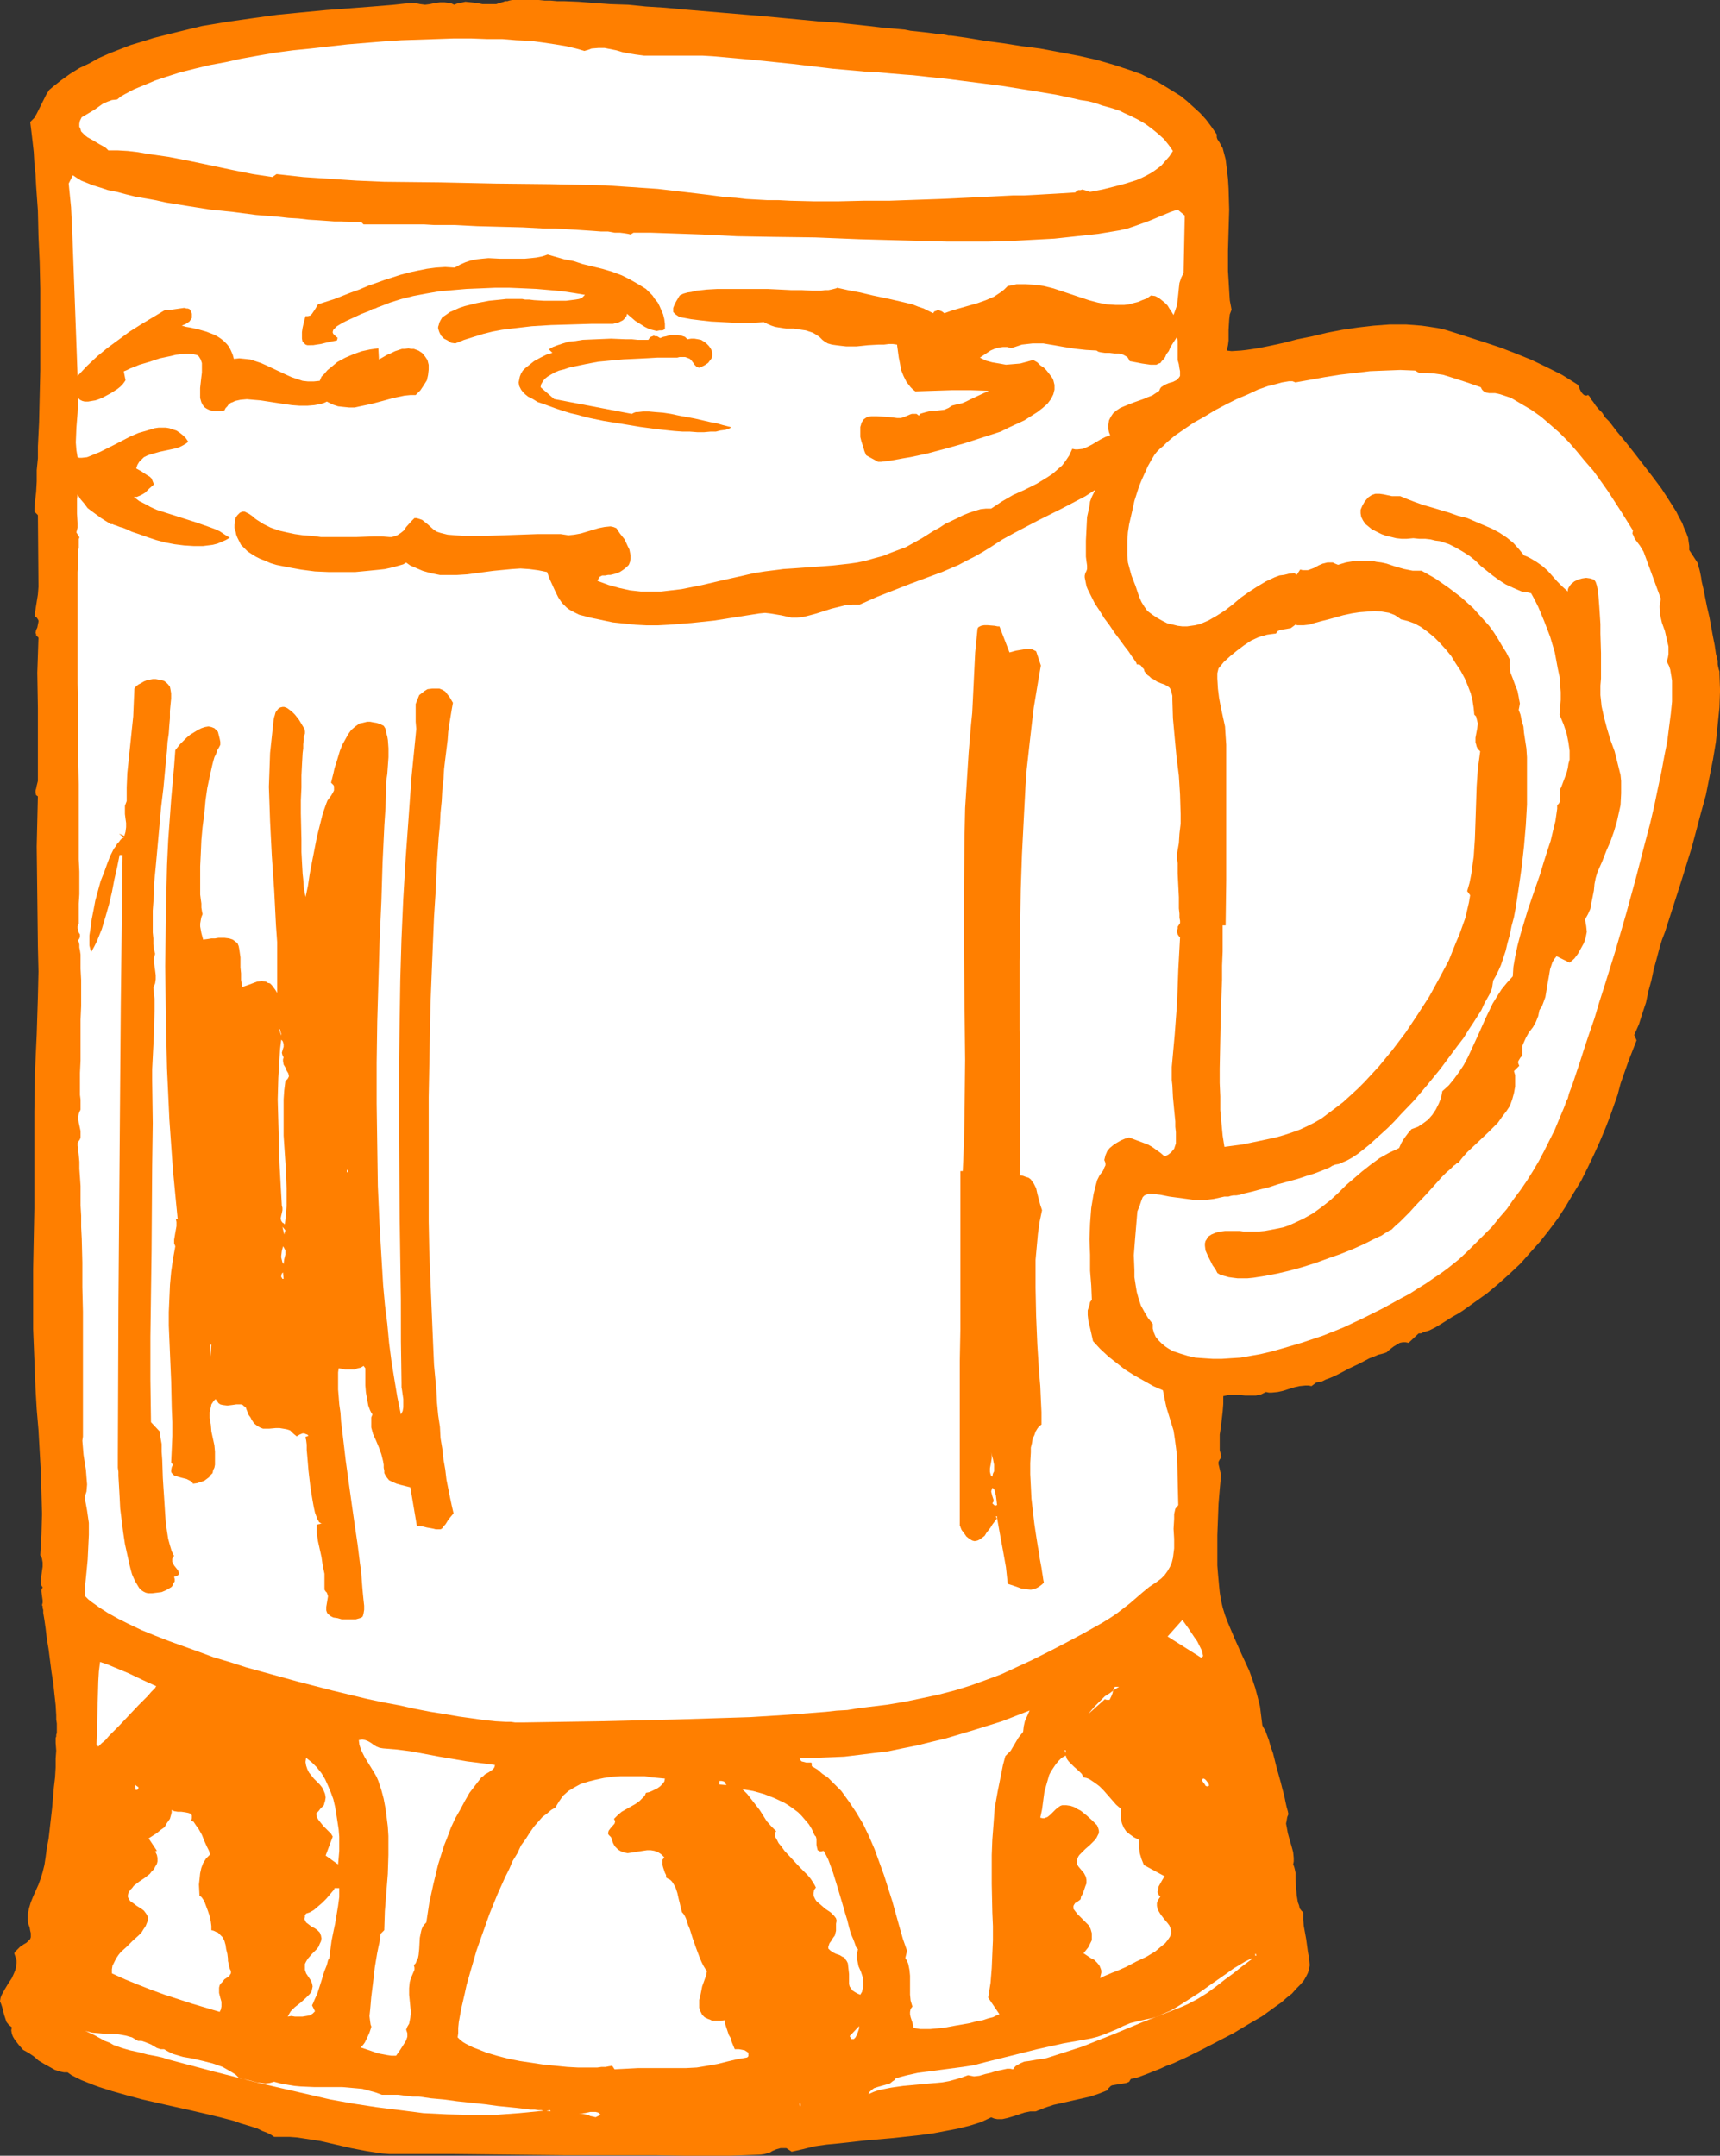
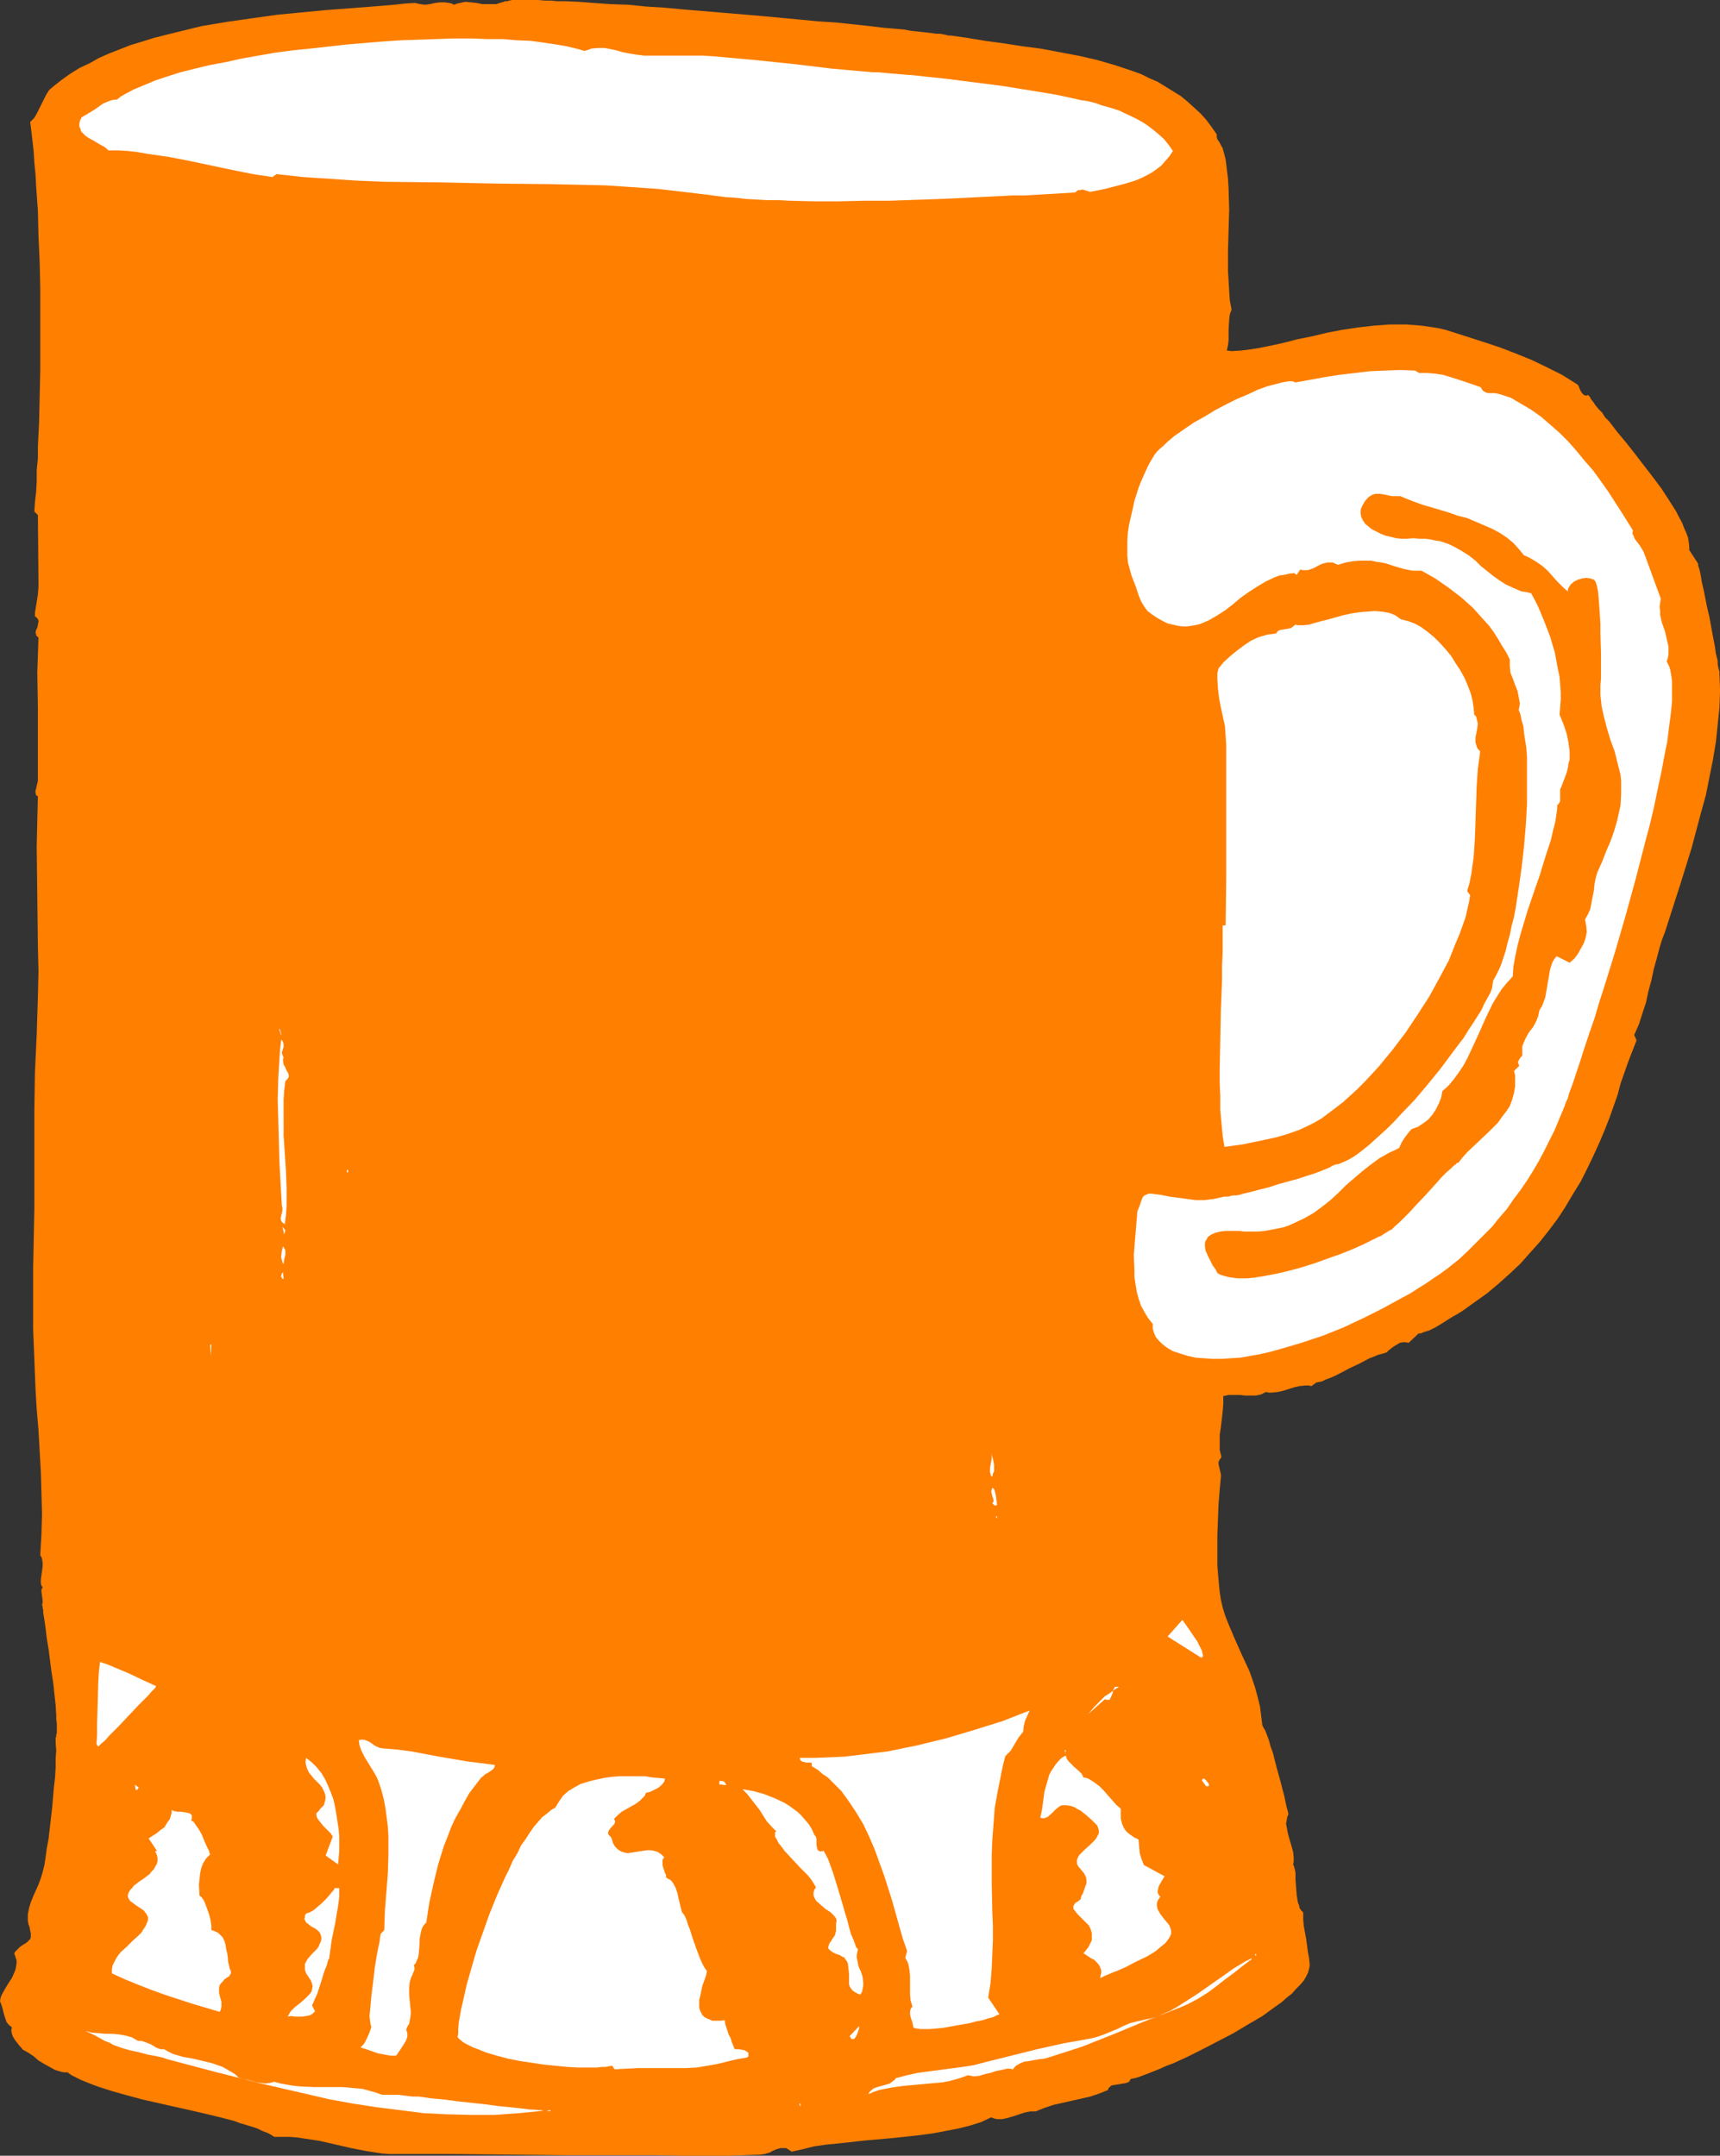
<svg xmlns="http://www.w3.org/2000/svg" xmlns:ns1="http://sodipodi.sourceforge.net/DTD/sodipodi-0.dtd" xmlns:ns2="http://www.inkscape.org/namespaces/inkscape" version="1.0" width="124.192mm" height="155.668mm" id="svg47" ns1:docname="Beer Mug 42.wmf">
  <rect width="100%" height="100%" fill="#333333" stroke="none" />
  <ns1:namedview id="namedview47" pagecolor="#ffffff" bordercolor="#000000" borderopacity="0.25" ns2:showpageshadow="2" ns2:pageopacity="0.0" ns2:pagecheckerboard="0" ns2:deskcolor="#d1d1d1" ns2:document-units="mm" />
  <defs id="defs1">
    <pattern id="WMFhbasepattern" patternUnits="userSpaceOnUse" width="6" height="6" x="0" y="0" />
  </defs>
  <path style="fill:#ff7f00;fill-opacity:1;fill-rule:evenodd;stroke:none" d="m 123.931,1.293 0.808,-0.323 0.808,-0.162 1.454,-0.323 1.616,0.162 1.454,0.162 1.616,0.323 h 1.777 0.969 0.969 l 0.969,-0.323 1.131,-0.323 0.323,-0.162 h 0.646 L 138.958,0.162 139.766,0 h 0.969 0.969 3.878 1.454 l 1.616,0.162 h 1.616 l 1.777,0.162 h 1.939 l 3.878,0.162 4.201,0.323 4.524,0.323 4.847,0.162 4.847,0.485 5.171,0.323 5.171,0.485 21.167,1.778 5.171,0.485 5.171,0.485 5.009,0.485 5.009,0.323 4.524,0.485 4.524,0.485 4.039,0.485 3.878,0.323 1.777,0.162 1.616,0.323 1.616,0.162 1.454,0.162 1.454,0.162 1.293,0.162 1.131,0.162 h 1.131 l 0.808,0.162 0.808,0.162 0.646,0.162 h 0.646 l 4.524,0.646 4.847,0.808 4.847,0.646 5.171,0.808 5.009,0.646 5.171,0.97 5.171,0.97 5.009,1.131 5.009,1.454 4.847,1.616 2.262,0.808 2.262,1.131 2.262,0.97 2.101,1.293 2.101,1.293 2.101,1.293 1.777,1.454 1.777,1.616 1.777,1.616 1.616,1.778 1.454,1.939 1.454,2.101 v 0.808 l 0.162,0.485 0.646,0.97 0.485,0.97 0.323,0.485 0.162,0.646 0.646,2.424 0.323,2.585 0.323,2.747 0.162,2.747 0.162,5.656 -0.162,5.494 -0.162,5.656 v 5.656 l 0.162,2.585 0.162,2.747 0.162,2.585 0.485,2.585 -0.485,1.293 -0.162,1.454 -0.162,2.747 v 2.909 l -0.162,1.293 -0.323,1.454 1.293,0.162 2.585,-0.162 1.454,-0.162 3.232,-0.485 3.232,-0.646 3.716,-0.808 3.716,-0.97 4.039,-0.808 4.039,-0.97 4.201,-0.808 4.363,-0.646 4.201,-0.485 4.363,-0.323 h 4.524 l 4.201,0.323 2.262,0.323 2.101,0.323 2.101,0.485 2.101,0.646 8.564,2.747 4.363,1.454 4.201,1.616 4.363,1.778 4.039,1.939 4.201,2.101 3.878,2.424 0.485,0.323 0.323,0.646 0.162,0.485 0.323,0.646 0.323,0.485 0.485,0.485 0.485,0.162 h 0.323 l 0.323,-0.162 0.485,0.485 0.323,0.646 0.646,0.808 0.646,0.97 0.808,0.97 0.969,0.97 0.808,1.293 1.131,1.131 2.101,2.747 2.424,2.909 2.424,3.07 4.847,6.302 2.424,3.232 2.101,3.232 1.939,3.07 0.808,1.616 0.808,1.454 0.485,1.293 0.646,1.454 0.485,1.293 0.162,1.131 0.162,1.131 v 1.131 l 2.424,3.717 v 0.162 0.323 l 0.162,0.485 0.162,0.485 0.162,0.646 0.162,0.808 0.162,0.808 0.162,1.131 0.485,2.101 0.485,2.424 0.485,2.424 0.646,2.747 0.969,5.332 0.485,2.424 0.323,2.262 0.485,1.939 v 0.97 l 0.162,0.808 0.162,0.646 0.162,0.485 v 0.323 0.323 l 0.162,4.525 -0.162,4.686 -0.485,4.686 -0.485,4.686 -0.808,4.848 -0.969,4.848 -0.969,4.848 -1.293,4.686 -2.585,9.695 -2.908,9.372 -1.454,4.525 -1.454,4.525 -1.454,4.525 -0.808,2.101 -0.646,2.101 -0.808,3.07 -0.808,2.909 -0.646,3.07 -0.808,2.909 -0.646,3.07 -0.969,2.909 -0.969,3.07 -1.293,2.909 0.646,1.454 -1.131,2.909 -1.131,2.909 -2.101,5.979 -0.808,3.07 -2.101,5.979 -1.131,2.909 -1.616,3.878 -1.616,3.555 -1.777,3.717 -1.777,3.555 -2.101,3.393 -2.101,3.555 -2.101,3.232 -2.424,3.232 -2.424,3.07 -2.747,3.07 -2.585,2.909 -2.908,2.747 -3.07,2.747 -3.07,2.585 -3.393,2.424 -3.393,2.424 -1.293,0.808 -1.454,0.808 -3.07,1.939 -1.616,0.97 -1.616,0.808 -1.616,0.485 -0.646,0.323 h -0.646 l -2.747,2.585 -0.808,-0.162 h -0.808 l -0.808,0.162 -0.808,0.485 -0.808,0.485 -0.646,0.485 -0.808,0.646 -0.485,0.485 -0.969,0.323 -1.293,0.323 -1.131,0.485 -1.293,0.485 -2.747,1.454 -2.747,1.293 -2.747,1.454 -1.293,0.646 -1.131,0.485 -1.293,0.485 -0.969,0.485 -0.808,0.162 -0.808,0.162 -1.293,0.97 -0.808,-0.162 h -0.808 l -1.616,0.162 -1.454,0.323 -3.07,0.97 -1.454,0.323 -1.616,0.162 h -0.808 l -0.808,-0.162 -0.646,0.323 -0.646,0.323 -1.454,0.323 h -1.454 -1.454 l -1.454,-0.162 h -1.616 -1.454 l -1.454,0.323 v 2.101 l -0.162,2.101 -0.485,4.201 -0.323,2.101 v 2.101 2.101 l 0.485,1.939 -0.485,0.646 -0.323,0.646 v 0.646 l 0.162,0.646 0.323,1.454 0.162,0.646 v 0.646 l -0.162,1.778 -0.162,1.778 -0.323,3.878 -0.162,4.201 -0.162,4.363 v 4.201 4.04 l 0.162,2.101 0.162,1.778 0.162,1.778 0.162,1.616 0.323,2.101 0.485,2.101 0.646,2.101 0.808,2.101 1.777,4.201 1.939,4.363 2.101,4.525 0.808,2.262 0.808,2.424 0.646,2.424 0.646,2.585 0.323,2.585 0.323,2.585 0.162,0.323 0.162,0.323 0.485,0.808 0.485,1.293 0.485,1.293 0.485,1.778 0.646,1.778 0.969,3.878 1.131,4.04 0.485,1.939 0.485,1.778 0.323,1.616 0.323,1.454 0.323,1.131 0.162,0.808 -0.323,0.808 -0.162,0.97 -0.162,0.808 0.162,0.808 0.323,1.778 0.485,1.778 0.485,1.616 0.485,1.778 0.162,1.616 v 0.97 l -0.162,0.808 0.162,0.323 0.162,0.485 0.162,0.646 0.162,0.808 v 1.778 l 0.162,2.262 0.162,2.101 0.323,1.939 0.323,0.808 0.162,0.808 0.485,0.646 0.485,0.485 v 1.939 l 0.162,1.778 0.646,3.555 0.485,3.555 0.323,1.778 0.162,1.778 -0.162,0.97 -0.323,1.131 -0.485,0.97 -0.646,1.131 -0.969,1.131 -1.131,1.131 -1.131,1.293 -1.454,1.131 -1.454,1.293 -1.616,1.131 -1.777,1.293 -1.777,1.293 -3.878,2.262 -4.039,2.424 -4.363,2.262 -4.039,2.101 -4.201,2.101 -3.878,1.778 -1.777,0.646 -1.777,0.808 -1.616,0.646 -1.616,0.646 -1.293,0.485 -1.293,0.485 -1.131,0.323 -0.969,0.162 -0.323,0.485 -0.162,0.323 -0.808,0.323 -0.969,0.162 -0.969,0.162 -0.969,0.162 -0.969,0.162 -0.323,0.162 -0.323,0.323 -0.323,0.323 -0.162,0.485 -2.424,0.97 -2.424,0.808 -5.009,1.131 -5.009,1.131 -2.424,0.808 -2.424,0.97 h -0.808 -0.646 l -1.616,0.323 -2.908,0.97 -1.616,0.485 -1.454,0.323 h -1.454 l -0.808,-0.162 -0.808,-0.323 -2.747,1.293 -3.07,0.97 -3.232,0.808 -3.393,0.646 -3.393,0.646 -3.555,0.485 -7.433,0.808 -3.716,0.323 -3.716,0.323 -7.271,0.808 -3.393,0.323 -3.393,0.485 -3.232,0.808 -2.908,0.646 -0.485,-0.323 -0.485,-0.323 -0.485,-0.323 h -0.485 -1.131 l -1.131,0.323 -1.131,0.485 -0.485,0.323 -0.485,0.162 -1.131,0.323 -1.131,0.162 -4.686,0.162 -4.686,0.162 h -9.533 l -9.372,-0.162 h -9.372 -15.35 l -15.35,-0.162 -15.188,-0.162 h -15.35 -2.262 l -2.101,-0.162 -4.201,-0.646 -4.201,-0.808 -8.402,-1.939 -4.201,-0.646 -2.101,-0.323 -2.101,-0.162 h -2.101 -2.101 l -0.969,-0.646 -0.969,-0.485 -1.293,-0.485 -1.293,-0.646 -1.454,-0.485 -1.616,-0.485 -1.616,-0.485 -1.777,-0.646 -3.716,-0.97 -4.039,-0.97 -4.201,-0.97 -4.363,-0.97 -8.564,-1.939 -4.201,-1.131 -4.039,-1.131 -3.555,-1.131 -1.777,-0.646 -1.616,-0.646 -1.616,-0.646 -1.293,-0.646 -1.293,-0.646 -1.131,-0.808 H 17.451 l -0.808,-0.162 -1.616,-0.485 -1.454,-0.808 -1.454,-0.808 -1.616,-0.97 -1.293,-1.131 -1.454,-0.97 -1.454,-0.808 -1.131,-1.293 -1.131,-1.454 -0.485,-0.808 -0.323,-0.808 -0.162,-0.97 0.162,-0.808 -0.808,-0.646 -0.646,-0.808 -0.323,-0.97 -0.323,-0.97 -0.485,-1.939 L 0.323,546.986 0,546.178 l 0.162,-0.97 0.323,-0.808 0.808,-1.454 0.969,-1.616 0.969,-1.454 0.646,-1.454 0.323,-0.808 0.162,-0.808 0.162,-0.97 v -0.808 l -0.323,-0.97 -0.323,-0.97 0.323,-0.485 0.485,-0.485 0.808,-0.808 0.969,-0.646 0.808,-0.485 0.646,-0.646 0.323,-0.323 0.162,-0.485 V 528.241 527.595 L 8.241,526.949 8.079,525.979 7.756,525.171 7.594,524.202 v -0.808 -0.97 l 0.323,-1.616 0.485,-1.616 0.646,-1.616 1.454,-3.232 0.646,-1.778 0.485,-1.616 0.485,-1.939 0.323,-2.101 0.323,-2.424 0.485,-2.585 0.323,-2.747 0.646,-5.656 0.485,-5.656 0.323,-2.747 0.162,-2.747 v -2.424 l 0.162,-2.101 -0.162,-2.101 v -0.808 -0.646 l 0.162,-0.323 v -0.485 l 0.162,-0.485 v -2.585 l -0.162,-1.131 v -1.131 l -0.162,-2.747 -0.323,-2.909 -0.323,-3.07 -0.485,-3.07 -0.808,-6.302 -0.485,-2.909 -0.323,-2.747 -0.323,-2.262 -0.162,-0.97 -0.162,-0.97 v -0.808 l -0.162,-0.485 v -0.485 l -0.162,-0.323 0.162,-0.646 v -0.646 l -0.162,-1.131 -0.162,-1.293 v -0.485 l 0.323,-0.646 -0.323,-0.485 -0.162,-0.646 v -0.97 l 0.323,-2.424 0.162,-1.131 v -1.131 l -0.162,-0.97 -0.162,-0.485 -0.323,-0.485 0.323,-5.656 0.162,-5.656 -0.162,-5.817 -0.162,-5.656 -0.646,-11.473 -0.485,-5.656 -0.323,-5.494 -0.323,-8.241 -0.323,-8.08 v -8.241 -8.241 l 0.162,-8.241 0.162,-8.241 v -8.08 -8.241 -5.171 -5.009 l 0.162,-10.503 0.485,-10.503 0.323,-10.18 0.162,-6.948 -0.162,-6.787 -0.162,-13.735 -0.162,-13.574 0.162,-6.948 0.162,-6.787 -0.485,-0.323 -0.162,-0.646 v -0.646 l 0.162,-0.485 0.162,-0.808 0.162,-0.646 0.162,-0.646 v -0.646 -9.534 -9.695 l -0.162,-9.695 0.162,-4.686 0.162,-4.848 -0.323,-0.323 -0.323,-0.323 v -0.323 l -0.162,-0.323 0.162,-0.808 0.323,-0.646 0.162,-0.808 0.162,-0.808 v -0.323 l -0.162,-0.323 -0.323,-0.485 -0.485,-0.323 v -0.97 l 0.162,-0.97 0.646,-4.04 0.162,-2.101 -0.162,-19.553 -0.969,-0.97 0.162,-2.585 0.323,-2.747 0.162,-2.909 v -3.07 l 0.323,-3.232 v -3.232 l 0.323,-6.625 0.162,-7.11 0.162,-7.11 V 93.723 86.29 78.856 L 10.826,71.585 10.503,64.475 10.341,57.526 9.856,50.74 9.695,47.669 9.372,44.438 9.21,41.529 8.887,38.62 8.564,35.873 8.241,33.288 9.372,32.157 10.018,31.025 l 1.293,-2.585 0.646,-1.293 0.646,-1.293 0.808,-1.293 1.131,-0.97 2.262,-1.778 2.262,-1.616 2.585,-1.616 2.747,-1.293 2.585,-1.454 2.908,-1.293 2.908,-1.131 2.908,-1.131 3.232,-0.97 3.07,-0.97 6.463,-1.616 6.625,-1.616 6.786,-1.131 6.786,-0.97 6.948,-0.97 6.625,-0.646 6.786,-0.646 6.463,-0.485 6.302,-0.485 5.817,-0.485 2.908,-0.323 2.747,-0.162 0.646,0.162 0.808,0.162 1.293,0.162 1.293,-0.162 1.454,-0.323 1.293,-0.162 h 1.293 l 1.293,0.162 0.646,0.162 z" id="path1" />
  <path style="fill:#ffffff;fill-opacity:1;fill-rule:evenodd;stroke:none" d="m 159.478,13.897 1.131,-0.323 0.808,-0.323 1.939,-0.162 h 1.616 l 1.616,0.323 1.616,0.323 1.616,0.485 1.616,0.323 1.939,0.323 2.424,0.323 h 2.585 5.332 2.908 5.171 l 2.747,0.162 10.826,0.97 10.987,1.131 10.826,1.293 10.826,0.97 h 1.616 l 1.616,0.162 1.777,0.162 1.939,0.162 1.939,0.162 2.262,0.162 4.363,0.485 4.686,0.485 5.009,0.646 10.179,1.293 5.009,0.808 5.009,0.808 4.847,0.808 4.524,0.97 2.101,0.485 2.101,0.323 1.939,0.485 1.777,0.646 1.777,0.485 1.616,0.485 1.454,0.485 1.293,0.646 1.777,0.808 1.939,0.97 1.939,1.131 1.777,1.293 1.777,1.454 1.616,1.454 1.293,1.616 1.131,1.616 -0.969,1.454 -1.131,1.293 -1.131,1.293 -1.293,0.97 -1.131,0.808 -1.454,0.808 -1.293,0.646 -1.454,0.646 -3.07,0.97 -3.07,0.808 -3.232,0.808 -3.393,0.646 -0.969,-0.323 -1.131,-0.323 -0.485,0.162 h -0.646 l -0.485,0.323 -0.323,0.323 -2.585,0.162 -2.585,0.162 -2.908,0.162 -2.747,0.162 -3.07,0.162 h -3.07 l -6.302,0.323 -6.625,0.323 -6.948,0.323 -13.896,0.485 h -6.948 l -6.948,0.162 h -6.625 l -6.625,-0.162 -3.07,-0.162 h -3.07 l -2.908,-0.162 -2.908,-0.162 -2.747,-0.323 -2.747,-0.162 -2.424,-0.323 -2.424,-0.323 -6.786,-0.808 -6.948,-0.808 -7.109,-0.485 -7.271,-0.485 -7.271,-0.162 -7.594,-0.162 -15.027,-0.162 -15.188,-0.323 -15.188,-0.162 -7.594,-0.323 -7.271,-0.485 -7.271,-0.485 -7.271,-0.808 -1.131,0.808 L 68.994,47.508 63.339,46.377 51.867,43.953 46.05,42.822 40.395,42.014 37.648,41.529 34.901,41.206 32.154,41.044 H 29.569 L 28.923,40.398 28.438,40.075 26.984,39.267 26.176,38.782 25.368,38.297 23.914,37.489 23.267,37.004 22.621,36.358 22.136,35.873 21.975,35.227 21.652,34.58 v -0.808 l 0.162,-0.808 0.485,-0.97 1.131,-0.646 2.424,-1.454 1.131,-0.808 1.131,-0.808 1.131,-0.485 1.293,-0.485 1.454,-0.162 0.969,-0.808 1.131,-0.646 2.424,-1.293 2.747,-1.131 3.07,-1.293 3.393,-1.131 3.555,-1.131 3.878,-0.97 4.039,-0.97 4.363,-0.808 4.363,-0.97 4.524,-0.808 4.686,-0.808 4.847,-0.646 4.847,-0.485 10.018,-1.131 9.856,-0.808 4.847,-0.323 4.847,-0.162 4.847,-0.162 4.686,-0.162 h 4.524 l 4.363,0.162 h 4.201 l 3.878,0.323 3.878,0.162 3.555,0.485 3.232,0.485 2.908,0.485 2.747,0.646 1.131,0.323 z" id="path2" />
-   <path style="fill:#ffffff;fill-opacity:1;fill-rule:evenodd;stroke:none" d="m 98.563,60.597 0.646,0.646 h 0.808 1.293 1.293 5.655 2.262 2.424 2.747 l 2.747,0.162 h 2.747 2.908 l 6.14,0.323 6.14,0.162 6.302,0.162 5.978,0.323 h 2.908 l 2.747,0.162 2.747,0.162 2.424,0.162 2.424,0.162 2.101,0.162 h 1.939 l 1.777,0.323 h 1.454 l 1.293,0.162 0.969,0.162 0.646,0.162 0.808,-0.485 h 4.686 l 4.686,0.162 9.372,0.323 9.533,0.485 9.372,0.162 11.957,0.162 11.957,0.485 11.795,0.323 11.957,0.323 h 11.795 l 5.978,-0.162 5.817,-0.323 5.978,-0.323 5.978,-0.646 5.978,-0.646 5.817,-0.97 2.101,-0.485 1.939,-0.646 4.039,-1.454 3.878,-1.616 1.939,-0.808 1.939,-0.646 1.939,1.616 -0.323,15.674 -0.646,1.293 -0.485,1.454 -0.162,1.454 -0.162,1.616 -0.323,2.909 -0.485,1.454 -0.485,1.293 -0.485,-0.808 -0.646,-0.97 -0.485,-0.808 -0.808,-0.808 -0.808,-0.646 -0.808,-0.646 -0.969,-0.485 -1.131,-0.162 -1.131,0.808 -1.293,0.485 -1.131,0.485 -1.293,0.323 -1.131,0.323 -1.293,0.162 h -2.424 l -2.424,-0.162 -2.424,-0.485 -2.424,-0.646 -2.424,-0.808 -4.847,-1.616 -2.424,-0.808 -2.585,-0.646 -2.424,-0.323 -2.585,-0.162 h -2.424 l -1.293,0.323 -1.131,0.162 -0.969,0.97 -0.808,0.646 -0.969,0.646 -0.969,0.646 -2.262,0.97 -2.262,0.808 -4.524,1.293 -2.262,0.646 -2.262,0.808 -0.646,-0.485 -0.808,-0.323 h -0.485 l -0.323,0.162 -0.485,0.162 -0.323,0.485 -1.293,-0.646 -1.293,-0.646 -1.454,-0.485 -1.616,-0.646 -3.393,-0.808 -3.555,-0.808 -3.878,-0.808 -3.393,-0.808 -3.393,-0.646 -1.454,-0.323 -1.454,-0.323 -0.323,0.162 -0.646,0.162 -0.646,0.162 -0.808,0.162 h -0.969 l -0.969,0.162 h -2.424 l -2.747,-0.162 h -2.908 l -3.232,-0.162 -3.393,-0.162 h -6.948 -3.232 -3.393 l -2.908,0.162 -2.908,0.323 -1.293,0.323 -1.131,0.162 -1.131,0.323 -0.969,0.485 -0.485,0.808 -0.485,0.808 -0.485,0.97 -0.323,0.808 v 0.808 0.323 l 0.323,0.323 0.323,0.323 0.485,0.323 0.485,0.323 0.646,0.162 2.585,0.485 2.585,0.323 2.908,0.323 3.07,0.162 3.07,0.162 3.07,0.162 2.747,-0.162 2.424,-0.162 0.969,0.485 1.131,0.485 0.969,0.323 0.969,0.162 2.101,0.323 h 2.101 l 2.101,0.323 1.131,0.162 0.969,0.323 0.969,0.323 0.808,0.485 0.969,0.646 0.808,0.808 0.646,0.485 0.808,0.485 1.131,0.323 1.131,0.162 1.293,0.162 1.454,0.162 h 2.908 l 3.07,-0.323 2.908,-0.162 h 1.454 l 1.293,-0.162 h 1.131 l 1.131,0.162 0.485,3.555 0.323,1.616 0.323,1.778 0.646,1.616 0.808,1.616 1.131,1.454 0.646,0.646 0.646,0.485 10.018,-0.323 h 5.009 l 5.009,0.162 -2.424,1.131 -2.424,1.131 -1.293,0.646 -1.131,0.485 -1.454,0.323 -1.293,0.323 -0.485,0.323 -0.485,0.323 -1.131,0.485 -1.293,0.162 -1.293,0.162 h -1.131 l -1.293,0.323 -1.131,0.323 -0.485,0.162 -0.323,0.485 -0.646,-0.485 h -0.646 -0.646 l -0.485,0.162 -1.131,0.485 -1.293,0.485 h -1.131 l -1.293,-0.162 -1.454,-0.162 -2.908,-0.162 h -1.293 l -1.131,0.162 -0.485,0.323 -0.485,0.323 -0.323,0.485 -0.323,0.485 -0.162,0.646 -0.162,0.485 v 1.293 1.454 l 0.323,1.293 0.485,1.454 0.323,1.131 0.485,1.131 3.232,1.778 h 0.808 l 1.293,-0.162 1.293,-0.162 1.777,-0.323 1.777,-0.323 1.939,-0.323 2.262,-0.485 2.262,-0.485 2.424,-0.646 2.424,-0.646 5.171,-1.454 5.009,-1.616 5.009,-1.616 2.262,-1.131 2.101,-0.97 2.101,-0.97 1.777,-1.131 1.777,-1.131 1.454,-1.131 1.293,-1.131 0.969,-1.293 0.646,-1.293 0.323,-1.293 v -1.293 l -0.162,-0.646 -0.162,-0.646 -0.323,-0.646 -0.485,-0.646 -0.485,-0.646 -0.646,-0.808 -0.646,-0.646 -0.969,-0.646 -0.808,-0.808 -1.131,-0.646 -1.777,0.485 -1.777,0.485 -1.939,0.162 -1.939,0.162 -1.777,-0.323 -1.939,-0.323 -1.777,-0.485 -1.616,-0.808 1.939,-1.293 0.969,-0.646 1.131,-0.485 1.131,-0.323 1.131,-0.162 h 1.131 l 1.131,0.323 1.454,-0.485 1.454,-0.485 1.454,-0.162 1.454,-0.162 h 1.454 1.454 l 2.908,0.485 2.747,0.485 3.07,0.485 2.908,0.323 2.908,0.162 0.485,0.323 0.646,0.162 1.131,0.162 h 1.293 l 1.293,0.162 h 1.293 l 1.131,0.323 1.131,0.646 0.323,0.485 0.323,0.646 1.777,0.323 1.616,0.323 1.131,0.162 1.131,0.162 h 0.808 0.808 l 0.646,-0.323 0.485,-0.162 0.323,-0.485 0.485,-0.485 0.485,-0.646 0.323,-0.808 0.646,-0.808 0.485,-1.131 0.808,-1.293 0.969,-1.454 0.162,1.131 v 1.131 2.101 1.939 l 0.323,1.131 0.162,1.131 0.162,0.808 v 0.808 0.485 l -0.323,0.485 -0.323,0.323 -0.323,0.323 -0.969,0.485 -1.131,0.323 -1.131,0.485 -0.485,0.323 -0.485,0.323 -0.323,0.485 -0.162,0.485 -0.969,0.646 -0.969,0.646 -1.293,0.485 -1.131,0.485 -2.747,0.97 -2.424,0.97 -1.131,0.485 -0.969,0.646 -0.969,0.808 -0.646,0.97 -0.485,0.97 -0.162,1.131 v 0.646 0.646 l 0.162,0.808 0.323,0.808 -1.293,0.485 -1.293,0.646 -2.424,1.454 -1.293,0.646 -1.131,0.485 -1.454,0.162 h -0.646 l -0.808,-0.162 -0.808,1.778 -0.969,1.454 -0.969,1.293 -1.293,1.131 -1.293,1.131 -1.454,0.97 -2.908,1.778 -3.232,1.616 -3.232,1.454 -3.07,1.778 -1.454,0.97 -1.454,0.97 h -1.454 l -1.454,0.162 -1.616,0.485 -1.454,0.485 -1.616,0.646 -1.616,0.808 -3.393,1.616 -1.454,0.97 -1.777,0.97 -3.07,1.939 -1.454,0.808 -1.454,0.808 -1.454,0.808 -1.293,0.485 -2.585,0.97 -2.424,0.97 -2.424,0.646 -2.262,0.646 -2.262,0.485 -2.262,0.323 -4.363,0.485 -4.201,0.323 -4.524,0.323 -2.262,0.162 -2.585,0.162 -1.131,0.162 -1.293,0.162 -2.585,0.323 -3.07,0.485 -2.747,0.646 -5.817,1.293 -5.494,1.293 -5.655,1.131 -2.747,0.323 -2.747,0.323 h -2.908 -2.747 l -2.908,-0.323 -2.908,-0.646 -2.908,-0.808 -3.07,-1.131 0.323,-0.646 0.323,-0.485 0.646,-0.323 h 0.808 l 0.808,-0.162 h 0.646 l 0.646,-0.162 0.646,-0.162 1.293,-0.485 0.969,-0.646 0.808,-0.646 0.646,-0.646 0.323,-0.808 0.162,-0.808 v -0.97 l -0.162,-0.808 -0.162,-0.808 -0.485,-0.97 -0.808,-1.778 -1.293,-1.616 -0.969,-1.454 -0.808,-0.323 -0.808,-0.162 -1.616,0.162 -1.616,0.323 -1.616,0.485 -1.616,0.485 -1.616,0.485 -1.777,0.323 -1.616,0.162 -2.101,-0.323 h -2.101 -4.363 l -4.524,0.162 -4.686,0.162 -4.524,0.162 h -4.363 -2.101 l -2.101,-0.162 -2.101,-0.162 -1.939,-0.485 -0.969,-0.323 -0.808,-0.485 -1.616,-1.454 -0.808,-0.646 -0.808,-0.646 -0.969,-0.323 -0.485,-0.162 h -0.646 l -0.808,0.808 -1.454,1.616 -0.646,0.97 -0.808,0.646 -0.969,0.646 -0.969,0.323 -0.485,0.162 h -0.646 l -2.101,-0.162 h -2.262 l -4.686,0.162 h -4.686 -5.009 l -2.424,-0.323 -2.424,-0.162 -2.262,-0.323 -2.262,-0.485 -2.101,-0.485 -2.262,-0.808 -1.939,-0.97 -1.777,-1.131 -0.485,-0.323 -0.485,-0.485 -1.131,-0.808 -0.646,-0.323 -0.646,-0.323 H 66.086 l -0.646,0.323 -0.646,0.646 -0.485,0.646 -0.162,0.97 -0.162,0.97 v 0.97 l 0.323,0.97 0.162,0.808 0.323,0.808 0.485,0.97 0.485,0.97 0.808,0.808 0.969,0.97 0.969,0.646 1.293,0.808 1.293,0.646 1.293,0.485 1.454,0.646 1.616,0.485 3.232,0.646 3.555,0.646 3.716,0.485 3.716,0.162 h 3.716 3.555 l 3.393,-0.323 3.232,-0.323 1.454,-0.162 1.454,-0.323 1.293,-0.323 1.131,-0.323 1.131,-0.323 0.808,-0.485 1.131,0.808 1.131,0.485 2.262,0.97 2.262,0.646 2.424,0.485 h 2.424 2.262 l 2.585,-0.162 2.424,-0.323 4.847,-0.646 5.009,-0.485 2.424,-0.162 2.424,0.162 2.424,0.323 2.424,0.485 0.646,1.778 0.808,1.778 0.808,1.778 0.808,1.616 0.969,1.454 1.293,1.293 0.646,0.485 0.808,0.485 0.969,0.485 0.969,0.485 3.07,0.808 3.07,0.646 3.07,0.646 3.07,0.323 3.07,0.323 3.07,0.162 h 3.07 l 3.07,-0.162 6.14,-0.485 6.14,-0.646 6.14,-0.97 6.14,-0.97 1.616,-0.162 1.454,0.162 2.908,0.485 1.454,0.323 1.454,0.323 h 1.454 l 1.616,-0.162 1.939,-0.485 1.777,-0.485 4.039,-1.293 1.939,-0.485 1.939,-0.485 1.939,-0.162 h 1.939 l 4.686,-2.101 4.524,-1.778 4.524,-1.778 4.363,-1.616 4.363,-1.616 4.524,-1.939 2.101,-1.131 2.262,-1.131 2.262,-1.293 2.101,-1.293 3.232,-2.101 3.232,-1.778 6.463,-3.393 3.232,-1.616 3.232,-1.616 6.463,-3.393 2.747,-1.778 -0.485,0.97 -0.485,0.97 -0.485,1.293 -0.162,1.293 -0.323,1.454 -0.323,1.454 -0.162,3.232 -0.162,3.232 v 3.07 1.293 l 0.162,1.293 0.162,1.131 v 0.97 l -0.162,0.485 -0.323,0.646 -0.162,0.646 v 0.485 l 0.162,0.808 0.162,0.808 0.162,0.808 0.323,0.808 0.969,1.939 0.969,1.939 1.293,1.939 1.293,2.101 1.454,1.939 1.293,1.939 1.454,1.939 1.293,1.778 1.131,1.454 0.969,1.454 0.485,0.646 0.323,0.485 0.323,0.485 0.162,0.485 h 0.646 l 0.485,0.323 0.323,0.485 0.485,0.485 0.162,0.646 0.808,0.97 0.485,0.323 0.485,0.485 0.646,0.323 0.969,0.646 1.131,0.485 0.969,0.323 0.808,0.485 0.485,0.323 0.323,0.485 0.162,0.485 0.162,0.646 0.162,0.646 v 0.97 l 0.162,5.171 0.485,5.332 0.485,5.171 0.646,5.171 0.323,5.171 0.162,5.333 v 2.585 l -0.323,2.747 -0.162,2.585 -0.485,2.747 v 0.323 0.485 0.808 l 0.162,1.131 v 1.293 1.454 l 0.162,3.232 0.162,3.232 v 1.616 1.454 l 0.162,1.454 v 1.131 l 0.162,0.808 v 0.646 l -0.323,0.485 -0.323,0.485 v 0.485 l -0.162,0.485 v 0.485 l 0.162,0.646 0.323,0.485 0.323,0.323 -0.485,8.888 -0.323,8.888 -0.646,8.726 -0.808,8.888 v 0.97 1.293 1.293 l 0.162,1.454 0.162,3.232 0.323,3.393 0.323,3.232 v 1.454 l 0.162,1.454 v 1.293 1.778 l -0.162,0.485 -0.323,0.97 -0.808,0.97 -0.808,0.646 -0.969,0.485 -1.131,-0.97 -1.131,-0.808 -1.131,-0.808 -1.131,-0.646 -2.585,-0.97 -2.585,-0.97 -1.131,0.323 -1.131,0.485 -1.131,0.646 -0.969,0.646 -0.969,0.808 -0.646,0.808 -0.485,1.131 -0.323,1.293 0.323,0.808 v 0.646 l -0.323,0.646 -0.323,0.808 -0.485,0.646 -0.485,0.646 -0.323,0.646 -0.323,0.646 -0.485,1.778 -0.485,1.939 -0.323,1.939 -0.323,1.939 -0.323,4.201 -0.162,4.363 0.162,4.201 v 4.363 l 0.323,4.04 0.162,3.878 -0.485,0.646 -0.162,0.808 -0.485,1.454 v 1.293 l 0.162,1.454 0.646,2.747 0.646,2.909 1.939,2.101 2.262,2.101 2.262,1.778 2.262,1.778 2.585,1.616 2.585,1.454 2.585,1.454 2.585,1.131 0.485,2.424 0.485,2.262 0.646,2.101 0.646,2.101 0.646,2.101 0.323,2.101 0.323,2.424 0.323,2.585 0.323,13.25 -0.808,0.97 -0.323,1.454 v 1.293 l -0.162,2.747 0.162,2.747 v 2.585 l -0.162,1.293 -0.162,1.293 -0.323,1.293 -0.485,1.131 -0.646,1.131 -0.808,1.131 -0.969,0.97 -1.293,0.97 -1.939,1.293 -1.777,1.454 -3.555,3.07 -3.555,2.747 -1.939,1.293 -2.101,1.293 -2.585,1.454 -2.585,1.454 -4.847,2.585 -4.686,2.424 -4.524,2.262 -4.201,1.939 -4.201,1.939 -4.363,1.616 -4.039,1.454 -4.201,1.293 -4.363,1.131 -4.524,0.97 -4.686,0.97 -4.847,0.808 -5.332,0.646 -2.585,0.323 -2.908,0.485 -2.908,0.162 -2.908,0.323 -10.341,0.808 -10.341,0.646 -10.341,0.323 -10.341,0.323 -20.52,0.485 -20.844,0.323 h -2.101 l -1.131,-0.162 h -1.293 l -2.908,-0.162 -3.07,-0.323 -3.393,-0.485 -3.555,-0.485 -3.716,-0.646 -4.039,-0.646 -4.201,-0.808 -4.363,-0.97 -4.363,-0.808 -4.524,-0.97 -9.372,-2.262 -9.372,-2.424 -9.372,-2.585 -4.686,-1.293 -4.524,-1.454 -4.363,-1.293 -4.363,-1.616 -4.039,-1.454 -4.039,-1.454 -3.716,-1.454 -3.555,-1.454 -3.393,-1.616 -2.908,-1.454 -2.908,-1.616 -2.262,-1.454 -2.262,-1.616 -0.808,-0.646 -0.808,-0.808 v -3.393 l 0.323,-3.232 0.323,-3.393 0.162,-3.393 0.162,-3.393 v -3.232 l -0.485,-3.393 -0.323,-1.778 -0.323,-1.616 0.162,-0.808 0.323,-0.97 0.162,-1.939 -0.162,-1.939 -0.162,-2.101 -0.323,-1.939 -0.323,-2.101 -0.162,-1.939 -0.162,-1.939 0.162,-1.131 v -3.232 -1.939 -15.836 -6.302 -6.787 l -0.162,-6.625 v -6.787 l -0.162,-6.464 -0.162,-3.232 v -3.07 l -0.162,-2.747 v -2.747 -2.585 l -0.162,-2.424 -0.162,-2.262 v -1.939 l -0.162,-1.778 -0.162,-1.454 -0.162,-1.131 v -0.808 l 0.323,-0.485 0.323,-0.485 0.162,-0.485 v -0.646 -1.131 l -0.485,-2.262 -0.162,-1.293 0.162,-1.131 0.162,-0.485 0.323,-0.646 v -0.808 -0.97 -0.97 l -0.162,-1.293 v -5.979 l 0.162,-3.393 v -3.555 -7.595 l 0.162,-3.717 v -7.11 l -0.162,-3.07 v -1.454 -1.293 -1.131 l -0.162,-1.131 -0.162,-0.808 v -0.808 l -0.162,-0.646 -0.162,-0.485 0.323,-0.485 0.162,-0.485 v -0.646 l -0.323,-0.485 -0.162,-0.646 -0.162,-0.485 v -0.646 l 0.323,-0.646 v -0.646 -0.808 -4.04 l 0.162,-2.585 v -6.14 l -0.162,-3.393 v -7.756 -4.201 -4.201 -4.363 l -0.162,-9.049 v -9.372 l -0.162,-9.049 v -12.927 -3.878 -3.717 -9.857 l 0.162,-2.585 v -1.131 -1.131 -0.97 l 0.162,-0.808 v -0.808 -0.646 -0.485 -0.485 l 0.162,-0.323 v -0.162 l -0.808,-1.293 0.323,-1.293 v -1.293 l -0.162,-2.585 v -2.585 -1.293 l 0.162,-1.293 0.808,1.293 0.969,1.131 0.969,1.293 1.293,0.97 2.424,1.778 2.585,1.616 h 0.485 l 0.323,0.162 0.485,0.162 1.293,0.485 0.646,0.162 0.808,0.323 1.777,0.808 1.939,0.646 2.262,0.808 2.424,0.808 2.424,0.646 2.585,0.485 2.585,0.323 2.585,0.162 h 2.585 l 2.585,-0.323 1.293,-0.323 1.131,-0.485 1.131,-0.485 1.131,-0.646 -1.293,-0.808 -1.454,-0.97 -1.454,-0.646 -1.777,-0.646 -3.232,-1.131 -3.555,-1.131 -3.555,-1.131 -3.555,-1.131 -1.777,-0.808 -1.454,-0.808 -1.616,-0.808 -1.454,-1.131 h 0.808 l 0.808,-0.323 0.646,-0.323 0.808,-0.485 0.485,-0.485 0.646,-0.646 1.293,-1.131 -0.323,-0.808 -0.323,-0.808 -0.485,-0.485 -0.808,-0.485 -1.454,-0.97 -1.454,-0.808 0.323,-0.97 0.485,-0.808 0.646,-0.646 0.646,-0.646 0.969,-0.485 0.969,-0.323 2.262,-0.646 2.262,-0.485 2.262,-0.485 0.969,-0.323 0.969,-0.485 0.808,-0.485 0.646,-0.485 -0.646,-0.97 -0.808,-0.808 -0.808,-0.646 -0.969,-0.646 -0.969,-0.323 -0.969,-0.323 -0.969,-0.162 h -0.969 -0.969 l -1.131,0.162 -2.101,0.646 -2.262,0.646 -2.262,0.97 -4.363,2.262 -1.939,0.97 -0.969,0.485 -0.969,0.485 -1.939,0.808 -1.616,0.646 -1.454,0.162 h -0.646 l -0.485,-0.162 -0.323,-1.939 -0.162,-2.101 0.162,-4.04 0.323,-4.04 0.162,-4.04 0.485,0.485 0.646,0.323 0.646,0.162 h 0.969 l 0.969,-0.162 0.969,-0.162 0.969,-0.323 1.131,-0.485 2.101,-1.131 1.777,-1.131 0.808,-0.646 0.646,-0.646 0.485,-0.646 0.323,-0.485 -0.485,-2.424 0.808,-0.323 0.969,-0.485 1.293,-0.485 1.131,-0.485 2.747,-0.808 2.908,-0.97 3.07,-0.646 1.293,-0.323 1.454,-0.162 1.131,-0.162 h 1.131 l 0.969,0.162 0.808,0.162 0.485,0.162 0.323,0.323 0.485,0.808 0.323,0.97 v 1.131 1.454 l -0.162,1.293 -0.323,2.909 v 1.454 1.293 l 0.323,1.131 0.323,0.646 0.323,0.485 0.323,0.323 0.485,0.323 0.646,0.323 0.485,0.162 0.808,0.162 h 1.939 l 0.969,-0.162 0.323,-0.646 0.485,-0.485 0.323,-0.485 0.646,-0.485 0.485,-0.162 0.646,-0.323 1.454,-0.323 1.777,-0.162 1.777,0.162 1.939,0.162 4.201,0.646 2.101,0.323 2.262,0.323 2.101,0.162 h 2.101 l 1.939,-0.162 1.777,-0.323 0.969,-0.323 0.646,-0.323 1.616,0.808 1.454,0.485 1.454,0.162 1.616,0.162 h 1.454 l 1.454,-0.323 3.07,-0.646 3.07,-0.808 2.908,-0.808 3.07,-0.646 1.616,-0.162 h 1.454 l 1.293,-1.293 0.969,-1.454 0.808,-1.293 0.323,-1.454 0.162,-1.454 v -1.293 l -0.323,-1.293 -0.646,-0.97 -0.808,-0.97 -0.969,-0.646 -1.293,-0.485 h -0.808 l -0.646,-0.162 -0.969,0.162 h -0.808 l -0.969,0.323 -0.969,0.323 -0.969,0.485 -1.131,0.485 -1.131,0.646 -1.131,0.646 -0.162,-3.07 -2.262,0.323 -2.262,0.485 -2.262,0.808 -2.262,0.97 -2.101,1.131 -1.939,1.616 -0.808,0.646 -0.808,0.97 -0.808,0.808 -0.485,1.131 -1.616,0.162 h -1.616 l -1.454,-0.162 -1.454,-0.485 -1.454,-0.485 -1.454,-0.646 -2.747,-1.293 -2.747,-1.293 -1.454,-0.646 -1.454,-0.485 -1.454,-0.485 -1.454,-0.162 -1.616,-0.162 -1.454,0.162 L 63.5,96.793 63.016,95.662 62.531,94.692 61.885,93.884 61.077,93.076 60.269,92.43 59.299,91.784 58.33,91.299 56.229,90.491 53.967,89.845 51.705,89.36 50.736,89.198 49.605,88.875 50.736,88.39 51.705,87.744 52.028,87.259 52.352,86.774 V 86.29 85.643 L 52.19,85.159 52.028,84.835 51.705,84.351 51.22,84.189 h -0.323 l -0.646,-0.162 -1.131,0.162 -1.131,0.162 -1.131,0.162 -1.131,0.162 H 44.919 l -6.463,3.878 -3.07,1.939 -3.07,2.262 -3.07,2.262 -2.747,2.262 -2.747,2.585 -2.585,2.747 -0.485,-13.25 -0.485,-13.089 -0.485,-13.089 -0.323,-6.625 -0.646,-6.464 1.131,-2.262 0.969,0.646 1.293,0.808 1.616,0.646 1.616,0.646 2.101,0.646 1.939,0.646 2.424,0.485 2.424,0.646 2.585,0.646 2.747,0.485 2.747,0.485 2.908,0.646 5.978,0.97 6.14,0.97 6.302,0.646 6.14,0.808 5.978,0.485 2.908,0.323 2.747,0.162 2.747,0.323 2.585,0.162 2.262,0.162 2.262,0.162 h 2.101 l 1.939,0.162 z" id="path3" />
  <path style="fill:#ff7f00;fill-opacity:1;fill-rule:evenodd;stroke:none" d="m 181.453,89.845 -0.646,0.323 h -0.808 l -0.808,0.162 -0.646,-0.162 -1.293,-0.323 -1.293,-0.646 -1.293,-0.808 -1.293,-0.808 -1.131,-0.97 -1.131,-0.97 -0.162,0.646 -0.485,0.646 -0.485,0.485 -0.646,0.323 -0.646,0.323 -0.808,0.162 -0.646,0.162 h -0.808 -5.171 l -5.332,0.162 -5.494,0.162 -5.332,0.323 -5.494,0.646 -2.585,0.323 -2.585,0.485 -2.585,0.646 -2.585,0.808 -2.585,0.808 -2.424,0.97 -1.131,-0.162 -0.969,-0.646 -0.969,-0.485 -0.808,-0.808 -0.485,-0.97 -0.323,-0.97 v -0.485 l 0.162,-0.485 0.162,-0.646 0.323,-0.646 0.485,-0.808 0.969,-0.646 1.131,-0.808 1.131,-0.485 1.454,-0.646 1.454,-0.485 3.232,-0.808 3.393,-0.646 3.232,-0.323 1.454,-0.162 h 1.454 1.131 0.969 0.808 l 0.808,0.162 h 1.131 l 1.293,0.162 2.747,0.162 h 3.07 2.908 l 1.293,-0.162 1.293,-0.162 0.969,-0.162 0.808,-0.323 0.485,-0.485 0.323,-0.323 -2.908,-0.485 -3.232,-0.485 -3.393,-0.323 -3.716,-0.323 -3.555,-0.162 -3.878,-0.162 h -3.878 l -3.716,0.162 -4.039,0.162 -3.716,0.323 -3.716,0.323 -3.716,0.646 -3.393,0.646 -3.232,0.808 -3.07,0.97 -2.908,1.131 -0.485,0.162 -0.646,0.323 -0.808,0.162 -0.808,0.485 -2.101,0.808 -2.101,0.97 -2.101,0.97 -0.969,0.485 -0.808,0.485 -0.808,0.485 -0.485,0.485 -0.485,0.485 -0.162,0.485 v 0.323 l 0.162,0.323 0.485,0.485 0.323,0.323 0.323,0.162 v 0.323 l -0.162,0.485 -1.616,0.323 -1.454,0.323 -1.293,0.323 -1.131,0.162 -0.969,0.162 H 84.667 83.859 L 83.375,94.046 82.89,93.561 82.567,93.238 82.405,92.43 v -0.646 -1.131 l 0.162,-1.131 0.323,-1.454 0.485,-1.778 h 0.646 l 0.646,-0.162 0.485,-0.485 0.323,-0.485 0.646,-0.97 0.646,-1.131 4.524,-1.454 4.524,-1.778 2.262,-0.808 2.262,-0.97 4.524,-1.616 4.524,-1.454 2.424,-0.646 2.262,-0.485 2.424,-0.485 2.424,-0.323 2.585,-0.162 2.585,0.162 1.454,-0.808 1.454,-0.646 1.454,-0.485 1.616,-0.323 1.454,-0.162 1.777,-0.162 3.232,0.162 h 3.393 3.232 l 1.777,-0.162 1.454,-0.162 1.616,-0.323 1.454,-0.485 2.262,0.646 2.262,0.646 2.585,0.485 2.424,0.808 5.332,1.293 2.747,0.808 2.585,0.97 2.262,1.131 2.262,1.293 2.101,1.293 0.969,0.97 0.808,0.808 0.646,0.97 0.808,0.97 0.485,0.97 0.485,1.131 0.485,1.131 0.323,1.293 0.162,1.293 z" id="path4" />
  <path style="fill:#ffffff;fill-opacity:1;fill-rule:evenodd;stroke:none" d="m 46.696,89.198 0.646,-0.162 0.646,-0.162 z" id="path5" />
  <path style="fill:#ff7f00;fill-opacity:1;fill-rule:evenodd;stroke:none" d="m 187.593,92.592 0.969,-0.162 h 0.969 l 0.969,0.162 0.808,0.162 0.808,0.485 0.646,0.485 0.646,0.646 0.485,0.646 0.323,0.646 0.162,0.646 v 0.808 l -0.162,0.646 -0.485,0.646 -0.485,0.646 -0.969,0.646 -0.969,0.485 -0.485,0.162 h -0.162 l -0.646,-0.323 -0.485,-0.485 -0.323,-0.485 -0.485,-0.646 -0.485,-0.485 -0.808,-0.323 -0.485,-0.162 h -0.646 -0.808 l -0.646,0.162 h -2.747 -1.293 -1.293 l -2.747,0.162 -3.232,0.162 -3.393,0.162 -3.555,0.323 -3.393,0.323 -3.393,0.646 -3.07,0.646 -1.454,0.323 -1.454,0.485 -1.293,0.323 -1.131,0.485 -1.131,0.646 -0.808,0.485 -0.808,0.646 -0.485,0.646 -0.485,0.808 -0.162,0.808 3.716,3.232 21.167,4.04 0.323,-0.162 0.323,-0.162 0.485,-0.162 h 0.485 l 1.454,-0.162 h 1.616 l 1.777,0.162 2.101,0.162 2.101,0.323 2.262,0.485 4.363,0.808 2.101,0.485 2.101,0.485 1.777,0.323 1.616,0.485 1.293,0.323 0.646,0.162 0.323,0.162 -0.646,0.323 -0.969,0.323 -1.293,0.162 -1.293,0.323 h -1.454 l -1.777,0.162 h -1.777 l -2.101,-0.162 h -1.939 l -2.262,-0.162 -4.524,-0.485 -4.847,-0.646 -4.847,-0.808 -5.009,-0.808 -4.686,-0.97 -2.262,-0.646 -2.101,-0.485 -2.101,-0.646 -1.939,-0.646 -1.777,-0.646 -1.777,-0.646 -1.454,-0.485 -1.293,-0.808 -1.293,-0.646 -0.808,-0.646 -0.646,-0.646 -0.485,-0.646 -0.485,-0.97 -0.162,-0.97 0.162,-0.808 0.162,-0.808 0.323,-0.808 0.485,-0.808 0.646,-0.646 0.808,-0.646 1.616,-1.293 1.777,-0.97 1.616,-0.808 1.616,-0.485 -0.969,-0.97 1.131,-0.646 1.293,-0.485 1.454,-0.485 1.616,-0.485 1.777,-0.162 1.939,-0.323 3.878,-0.162 3.878,-0.162 3.878,0.162 h 1.777 l 1.616,0.162 h 2.908 l 0.323,-0.485 0.323,-0.323 0.485,-0.162 0.323,-0.162 0.485,0.162 h 0.485 l 0.808,0.485 0.808,-0.323 0.808,-0.162 1.131,-0.323 h 1.131 0.969 l 0.969,0.162 0.969,0.323 z" id="path6" />
  <path style="fill:#ffffff;fill-opacity:1;fill-rule:evenodd;stroke:none" d="m 387.304,101.802 h 2.101 l 2.101,0.162 2.262,0.323 2.101,0.646 4.039,1.293 4.201,1.454 0.323,0.646 0.485,0.485 0.646,0.323 0.808,0.162 h 1.616 l 0.808,0.162 0.646,0.162 2.908,0.97 2.747,1.616 2.747,1.616 2.747,1.939 2.424,2.101 2.585,2.262 2.424,2.424 2.262,2.585 2.262,2.747 2.262,2.585 2.101,2.909 1.939,2.747 1.777,2.747 1.777,2.747 1.616,2.585 1.616,2.585 -0.162,0.808 0.323,0.646 0.323,0.808 0.485,0.646 0.969,1.293 0.485,0.808 0.485,0.808 4.686,12.766 -0.162,1.131 -0.162,1.131 0.162,1.131 v 1.131 l 0.485,2.101 0.808,2.262 0.485,2.101 0.485,2.101 v 0.97 1.131 l -0.162,0.97 -0.323,0.97 0.323,0.646 0.323,0.646 0.323,0.97 0.162,0.97 0.162,0.97 0.162,1.131 v 1.293 1.454 1.293 1.616 l -0.162,1.616 -0.162,1.616 -0.485,3.717 -0.485,3.878 -0.808,4.04 -0.808,4.363 -0.969,4.525 -0.969,4.686 -1.131,4.848 -1.293,4.848 -2.585,10.019 -2.747,10.019 -2.908,10.019 -1.454,4.686 -1.454,4.686 -1.454,4.525 -1.293,4.363 -1.454,4.201 -1.293,3.878 -1.131,3.555 -1.131,3.393 -0.485,1.454 -0.485,1.454 -0.485,1.293 -0.485,1.293 -0.323,1.293 -0.485,0.97 -0.323,0.97 -0.323,0.808 -1.293,3.07 -1.131,2.747 -1.454,2.909 -1.454,2.909 -1.454,2.747 -1.616,2.747 -1.616,2.585 -1.777,2.585 -1.939,2.585 -1.777,2.585 -2.101,2.424 -1.939,2.424 -2.262,2.262 -2.262,2.262 -2.262,2.262 -2.262,2.101 -1.616,1.293 -1.616,1.293 -1.777,1.293 -1.939,1.293 -2.101,1.454 -2.101,1.293 -2.262,1.454 -2.424,1.293 -5.009,2.747 -5.171,2.585 -5.494,2.585 -5.655,2.262 -5.817,1.939 -5.494,1.616 -2.908,0.808 -2.747,0.646 -2.747,0.485 -2.747,0.485 -2.585,0.162 -2.424,0.162 h -2.585 l -2.424,-0.162 -2.262,-0.162 -2.101,-0.485 -2.101,-0.646 -1.939,-0.646 -1.131,-0.646 -0.969,-0.646 -0.969,-0.808 -0.808,-0.808 -0.808,-0.97 -0.485,-1.131 -0.323,-1.131 v -1.293 l -1.293,-1.616 -0.969,-1.616 -0.969,-1.778 -0.646,-1.939 -0.485,-1.778 -0.323,-1.939 -0.323,-2.101 v -1.939 l -0.162,-4.04 0.323,-4.201 0.323,-3.878 0.162,-1.939 0.162,-1.939 0.323,-0.808 0.323,-0.808 0.485,-1.454 0.323,-0.808 0.485,-0.485 0.808,-0.323 0.323,-0.162 h 0.646 l 2.585,0.323 2.424,0.485 2.424,0.323 2.424,0.323 2.262,0.323 h 2.424 l 1.293,-0.162 1.293,-0.162 1.454,-0.323 1.454,-0.323 h 0.162 0.485 0.485 l 0.485,-0.162 0.808,-0.162 h 0.808 l 0.969,-0.162 0.969,-0.323 2.101,-0.485 2.424,-0.646 2.585,-0.646 2.424,-0.808 5.332,-1.454 2.424,-0.808 2.101,-0.646 2.101,-0.808 0.808,-0.323 0.808,-0.323 0.646,-0.323 0.485,-0.323 0.485,-0.162 0.323,-0.162 0.969,-0.162 1.131,-0.485 1.131,-0.485 1.454,-0.808 1.454,-0.97 1.454,-1.131 1.616,-1.293 1.616,-1.454 1.777,-1.616 1.777,-1.616 1.777,-1.778 1.777,-1.939 3.716,-3.878 3.555,-4.201 3.555,-4.363 3.232,-4.363 1.454,-1.939 1.616,-2.101 1.293,-2.101 1.293,-1.939 1.131,-1.778 1.131,-1.778 0.808,-1.778 0.808,-1.454 0.808,-1.454 0.485,-1.293 0.162,-1.131 0.162,-0.97 0.646,-1.131 0.808,-1.616 0.646,-1.454 0.646,-1.939 0.646,-1.939 0.485,-2.101 0.646,-2.262 0.485,-2.424 0.646,-2.424 0.485,-2.585 0.808,-5.332 0.808,-5.656 0.646,-5.817 0.485,-5.656 0.323,-5.656 v -5.494 -2.585 -2.585 -2.262 l -0.162,-2.424 -0.323,-2.101 -0.323,-2.101 -0.162,-1.778 -0.485,-1.616 -0.323,-1.616 -0.485,-1.293 0.162,-0.808 0.162,-0.97 -0.162,-0.808 -0.162,-0.97 -0.323,-1.616 -0.646,-1.616 -0.646,-1.778 -0.646,-1.616 -0.162,-1.778 v -0.808 -0.97 l -0.969,-1.939 -1.131,-1.778 -1.131,-1.939 -1.131,-1.778 -1.293,-1.778 -1.454,-1.616 -2.908,-3.232 -3.232,-2.909 -3.393,-2.585 -3.716,-2.585 -3.716,-2.101 h -1.293 -1.131 l -2.424,-0.485 -2.262,-0.646 -2.424,-0.808 -1.454,-0.323 -1.293,-0.162 -1.454,-0.323 h -1.616 -1.616 l -1.777,0.162 -1.939,0.323 -2.101,0.646 -0.808,-0.323 -0.646,-0.323 h -0.808 -0.646 l -1.293,0.323 -1.131,0.485 -1.131,0.646 -1.293,0.485 -0.485,0.162 h -0.646 -0.808 l -0.646,-0.162 -0.969,1.454 -0.646,-0.485 -1.454,0.162 -1.293,0.323 -1.293,0.162 -1.293,0.485 -2.424,1.131 -2.424,1.454 -2.262,1.454 -2.262,1.616 -2.101,1.778 -2.101,1.616 -2.262,1.454 -2.262,1.293 -1.131,0.485 -1.131,0.485 -1.293,0.323 -1.131,0.162 -1.131,0.162 h -1.293 l -1.293,-0.162 -1.293,-0.323 -1.454,-0.323 -1.293,-0.646 -1.454,-0.808 -1.454,-0.97 -1.293,-0.97 -0.808,-1.131 -0.808,-1.293 -0.646,-1.454 -0.969,-2.909 -1.131,-2.909 -0.485,-1.778 -0.485,-1.778 -0.162,-1.939 v -2.101 -1.939 l 0.162,-2.262 0.323,-2.101 0.485,-2.101 0.485,-2.101 0.485,-2.262 1.293,-4.04 0.808,-1.939 0.808,-1.778 0.808,-1.778 0.808,-1.454 0.485,-0.808 0.485,-0.808 0.646,-0.808 0.808,-0.808 0.969,-0.808 0.969,-0.97 2.101,-1.778 2.585,-1.778 2.585,-1.778 2.908,-1.616 2.908,-1.778 3.07,-1.616 2.908,-1.454 3.07,-1.293 2.747,-1.293 2.747,-0.97 2.585,-0.646 1.131,-0.323 0.969,-0.162 0.969,-0.162 h 0.969 l 0.808,0.323 8.079,-1.454 4.039,-0.646 4.201,-0.485 4.039,-0.485 4.039,-0.162 4.201,-0.162 4.039,0.162 z" id="path7" />
  <path style="fill:#ff7f00;fill-opacity:1;fill-rule:evenodd;stroke:none" d="m 415.904,151.572 0.808,0.323 0.969,0.485 1.616,0.97 1.616,1.131 1.454,1.293 1.293,1.454 1.293,1.454 1.454,1.454 1.454,1.293 v -0.485 l 0.162,-0.485 0.646,-0.97 0.969,-0.808 0.969,-0.485 1.131,-0.323 1.131,-0.162 1.131,0.162 0.969,0.323 0.162,0.162 0.323,0.485 0.162,0.485 0.162,0.485 0.162,0.808 0.162,0.808 0.162,1.778 0.162,2.101 0.162,2.424 0.162,2.585 v 2.585 l 0.162,5.332 v 6.948 l -0.162,1.939 v 2.585 l 0.162,1.454 0.162,1.616 0.646,2.909 0.808,3.07 0.969,3.232 1.131,3.07 0.808,3.232 0.808,3.232 0.162,1.616 v 1.778 1.616 l -0.162,3.232 -0.323,1.454 -0.646,2.909 -0.808,2.747 -0.969,2.747 -1.131,2.585 -1.131,2.909 -1.293,2.909 -0.485,1.616 -0.323,1.616 -0.162,1.778 -0.646,3.232 -0.323,1.778 -0.646,1.454 -0.808,1.454 0.323,1.778 0.162,1.616 -0.323,1.616 -0.485,1.454 -0.808,1.454 -0.808,1.454 -0.969,1.293 -1.293,1.131 -3.555,-1.778 -0.646,0.808 -0.485,0.808 -0.646,1.939 -0.323,1.939 -0.323,1.778 -0.323,1.939 -0.323,1.939 -0.646,1.778 -0.323,0.808 -0.646,0.97 -0.162,0.808 -0.162,0.808 -0.646,1.616 -0.808,1.454 -1.131,1.454 -0.808,1.454 -0.646,1.454 -0.323,0.808 v 0.808 0.97 0.808 l -0.485,0.485 -0.485,0.808 -0.162,0.323 v 0.323 l 0.162,0.485 0.162,0.323 -1.454,1.454 0.323,1.131 v 0.97 2.101 l -0.323,1.778 -0.485,1.778 -0.646,1.778 -0.969,1.454 -1.131,1.454 -1.131,1.616 -2.747,2.747 -5.655,5.333 -1.293,1.454 -1.131,1.454 h -0.323 l -0.162,0.162 -0.323,0.323 -0.485,0.323 -0.808,0.808 -1.131,0.97 -1.293,1.293 -1.293,1.454 -1.454,1.616 -1.454,1.616 -3.07,3.232 -1.454,1.616 -1.454,1.454 -1.293,1.293 -1.293,1.131 -0.969,0.97 -0.485,0.162 -0.485,0.323 -0.808,0.485 -0.969,0.646 -1.131,0.485 -1.293,0.646 -2.585,1.293 -2.908,1.293 -3.232,1.293 -3.232,1.131 -3.555,1.293 -3.555,1.131 -3.555,0.97 -3.393,0.808 -3.393,0.646 -3.07,0.485 -1.616,0.162 h -1.454 -1.293 l -1.293,-0.162 -1.131,-0.162 -1.131,-0.323 -1.131,-0.323 -0.808,-0.485 -0.485,-0.97 -0.808,-1.131 -0.646,-1.293 -0.646,-1.293 -0.646,-1.454 -0.162,-1.293 v -0.646 l 0.162,-0.646 0.323,-0.485 0.323,-0.646 0.969,-0.646 1.131,-0.485 1.293,-0.323 1.293,-0.162 h 2.747 1.293 l 1.131,0.162 h 1.939 1.939 l 1.777,-0.162 1.777,-0.323 1.616,-0.323 1.616,-0.323 1.454,-0.485 1.454,-0.646 2.747,-1.293 2.585,-1.454 2.424,-1.778 2.262,-1.778 2.101,-1.939 2.101,-2.101 4.524,-3.878 2.262,-1.778 2.424,-1.778 2.585,-1.454 2.747,-1.293 0.646,-1.454 0.808,-1.293 0.969,-1.293 0.969,-1.131 1.777,-0.646 1.454,-0.97 1.293,-0.97 1.131,-1.293 0.969,-1.454 0.808,-1.616 0.646,-1.616 0.323,-1.778 1.777,-1.616 1.454,-1.778 1.293,-1.778 1.293,-1.939 1.131,-2.101 0.969,-2.101 1.939,-4.201 1.939,-4.363 1.939,-4.04 1.293,-2.101 1.131,-1.778 1.454,-1.778 1.616,-1.778 0.162,-2.585 0.485,-2.747 0.646,-3.07 0.808,-3.07 1.939,-6.464 2.262,-6.625 1.131,-3.232 0.969,-3.232 0.969,-3.07 0.969,-2.909 0.646,-2.747 0.646,-2.585 0.323,-2.262 0.162,-1.131 v -0.97 l 0.485,-0.485 0.323,-0.646 v -0.646 -0.646 -0.646 -0.646 -0.646 l 0.323,-0.646 0.485,-1.293 0.485,-1.293 0.485,-1.293 0.323,-1.293 0.162,-1.131 0.323,-1.131 v -2.424 l -0.323,-2.262 -0.485,-2.424 -0.808,-2.424 -1.131,-2.747 0.162,-1.939 0.162,-2.101 v -2.101 l -0.162,-2.101 -0.162,-2.101 -0.485,-2.262 -0.808,-4.363 -1.293,-4.363 -1.616,-4.201 -1.616,-3.878 -0.969,-1.939 -0.969,-1.778 -1.293,-0.323 -1.293,-0.162 -2.262,-0.97 -2.101,-0.97 -1.777,-1.131 -1.777,-1.293 -1.616,-1.293 -1.616,-1.293 -1.454,-1.454 -1.616,-1.293 -1.777,-1.131 -1.939,-1.131 -1.939,-0.97 -2.424,-0.808 -1.293,-0.162 -1.293,-0.323 -1.454,-0.162 h -1.616 l -1.616,-0.162 -1.777,0.162 h -1.454 l -1.454,-0.162 -1.293,-0.323 -1.454,-0.323 -1.293,-0.485 -1.293,-0.646 -1.293,-0.646 -0.969,-0.808 -0.808,-0.646 -0.646,-0.97 -0.485,-0.97 -0.162,-0.97 v -0.97 l 0.485,-1.131 0.646,-1.131 0.969,-1.131 0.485,-0.323 0.485,-0.323 0.969,-0.323 h 1.131 l 1.131,0.162 2.262,0.485 h 1.293 0.969 l 1.939,0.808 2.101,0.808 2.262,0.808 2.262,0.646 4.847,1.454 2.262,0.808 2.585,0.646 2.262,0.97 4.524,1.939 2.101,1.131 1.939,1.293 1.777,1.454 1.454,1.616 z" id="path8" />
  <path style="fill:#ff7f00;fill-opacity:1;fill-rule:evenodd;stroke:none" d="m 275.492,178.073 1.777,-0.485 1.939,-0.323 0.808,-0.162 h 0.969 l 0.808,0.162 0.969,0.485 1.293,3.878 -0.646,3.717 -0.646,3.878 -0.646,3.878 -0.485,4.04 -0.485,4.201 -0.485,4.363 -0.485,4.363 -0.323,4.525 -0.485,9.211 -0.485,9.534 -0.323,9.534 -0.162,9.695 -0.162,9.695 v 18.745 l 0.162,8.888 v 12.604 4.04 3.878 3.555 3.555 l -0.162,3.232 0.969,0.162 0.808,0.323 0.646,0.162 0.646,0.485 0.323,0.485 0.485,0.646 0.646,1.293 0.323,1.454 0.808,3.07 0.485,1.454 -0.646,3.07 -0.485,3.393 -0.323,3.555 -0.323,3.555 v 3.717 3.878 l 0.162,7.756 0.162,3.878 0.162,3.878 0.485,7.595 0.323,3.717 0.162,3.717 0.162,3.393 v 3.393 l -0.646,0.485 -0.485,0.646 -0.485,0.808 -0.323,0.97 -0.485,0.97 -0.162,1.131 -0.323,1.293 v 1.293 l -0.162,2.909 v 3.07 l 0.162,3.232 0.162,3.393 0.808,6.948 0.485,3.232 0.485,3.07 0.323,1.616 0.162,1.454 0.485,2.585 0.162,1.131 0.162,0.97 0.162,1.131 0.162,0.808 -0.485,0.485 -0.646,0.485 -0.485,0.323 -0.646,0.323 -1.293,0.323 -1.293,-0.162 -1.293,-0.162 -1.293,-0.485 -2.424,-0.808 -0.485,-4.525 -0.808,-4.525 -0.808,-4.363 -0.808,-4.525 -0.323,0.485 -0.485,0.646 -0.485,0.646 -0.485,0.808 -1.131,1.454 -0.485,0.808 -0.646,0.485 -0.646,0.485 -0.646,0.323 -0.808,0.162 -0.646,-0.162 -0.808,-0.485 -0.808,-0.646 -0.323,-0.485 -0.485,-0.646 -0.485,-0.646 -0.323,-0.808 v -0.162 l -0.162,-0.162 v -0.808 -0.646 -2.424 -1.939 -18.583 -3.878 -8.08 -8.564 l 0.162,-8.564 v -8.403 -4.04 -29.733 -0.485 -0.646 h 0.646 l 0.323,-7.595 0.162,-7.595 0.162,-15.19 -0.162,-15.19 -0.162,-15.351 v -15.351 l 0.162,-15.19 0.162,-7.595 0.485,-7.595 0.485,-7.595 0.646,-7.595 0.323,-3.232 0.162,-3.232 0.323,-6.625 0.323,-6.625 0.323,-3.232 0.323,-3.232 0.162,-0.323 0.162,-0.162 0.646,-0.323 0.808,-0.162 h 0.969 l 1.939,0.162 0.808,0.162 h 0.485 z" id="path9" />
  <path style="fill:#ffffff;fill-opacity:1;fill-rule:evenodd;stroke:none" d="m 382.295,169.024 1.939,0.485 1.777,0.646 1.777,0.97 1.777,1.293 1.777,1.454 1.616,1.616 1.616,1.778 1.454,1.778 1.293,2.101 1.293,1.939 1.131,2.101 0.808,1.939 0.808,2.101 0.485,1.939 0.323,2.101 0.162,1.778 0.485,0.485 0.162,0.646 0.162,0.646 0.162,0.646 -0.162,1.293 -0.485,2.585 v 1.293 l 0.162,0.485 0.162,0.646 0.323,0.646 0.646,0.646 -0.646,4.848 -0.323,4.686 -0.162,4.848 -0.162,4.848 -0.162,4.686 -0.323,4.848 -0.323,2.262 -0.323,2.424 -0.485,2.424 -0.646,2.262 0.808,1.131 -0.323,1.939 -0.485,2.101 -0.485,2.101 -0.808,2.262 -0.808,2.262 -0.969,2.262 -0.969,2.424 -0.969,2.424 -1.293,2.424 -1.293,2.424 -2.747,5.009 -3.232,5.009 -3.232,4.848 -3.555,4.686 -3.716,4.525 -3.878,4.201 -1.939,1.939 -1.939,1.778 -1.939,1.778 -2.101,1.616 -1.939,1.454 -1.939,1.454 -1.939,1.131 -1.939,0.97 -2.101,0.97 -1.777,0.646 -2.424,0.808 -2.262,0.646 -4.524,0.97 -4.686,0.97 -4.847,0.646 -0.485,-3.07 -0.323,-3.393 -0.323,-3.555 v -3.717 l -0.162,-3.717 v -3.878 l 0.162,-8.08 0.162,-8.08 0.323,-8.08 v -3.878 l 0.162,-3.878 v -7.11 h 0.808 l 0.162,-12.281 v -12.443 -12.281 -12.281 l -0.162,-2.424 -0.162,-2.585 -1.131,-5.171 -0.485,-2.585 -0.323,-2.585 -0.162,-2.747 v -1.454 l 0.323,-1.293 1.454,-1.778 1.777,-1.616 1.777,-1.454 1.939,-1.454 1.939,-1.293 2.101,-0.97 2.262,-0.646 1.131,-0.162 1.293,-0.162 0.485,-0.646 0.646,-0.323 2.908,-0.485 0.646,-0.485 0.646,-0.485 0.485,0.162 h 0.485 1.293 l 1.454,-0.162 1.616,-0.485 1.777,-0.485 1.939,-0.485 4.039,-1.131 2.262,-0.485 2.101,-0.323 2.101,-0.162 2.101,-0.162 1.939,0.162 1.939,0.323 0.808,0.323 0.808,0.323 0.969,0.646 z" id="path10" />
  <path style="fill:#ff7f00;fill-opacity:1;fill-rule:evenodd;stroke:none" d="m 42.334,260.323 -0.323,1.131 v 1.131 l 0.323,2.262 0.162,1.293 v 1.131 l -0.162,1.131 -0.485,1.131 0.323,3.07 v 3.232 l -0.162,6.302 -0.323,6.464 -0.162,3.232 v 3.07 l 0.162,11.635 -0.162,11.635 -0.162,23.269 -0.323,23.431 v 11.635 l 0.162,11.635 2.424,2.585 0.162,1.616 0.323,1.778 v 2.101 l 0.162,2.262 0.162,4.848 0.162,2.585 0.162,2.424 0.323,5.009 0.162,2.262 0.323,2.262 0.323,2.101 0.485,1.778 0.485,1.616 0.646,1.293 -0.323,0.323 -0.162,0.485 v 0.485 0.323 l 0.485,0.97 0.646,0.808 0.485,0.646 0.162,0.485 v 0.323 0.162 l -0.323,0.323 -0.323,0.162 -0.646,0.162 0.162,0.646 v 0.646 l -0.323,0.485 -0.162,0.485 -0.323,0.485 -0.485,0.323 -1.131,0.646 -1.131,0.485 -1.293,0.162 -1.293,0.162 h -1.131 l -0.646,-0.162 -0.646,-0.323 -0.485,-0.323 -0.646,-0.646 -0.485,-0.808 -0.485,-0.808 -0.485,-0.97 -0.485,-1.131 -0.323,-1.131 -0.323,-1.293 -0.646,-2.909 -0.646,-2.909 -0.485,-3.232 -0.808,-6.464 -0.162,-3.232 -0.162,-2.909 -0.162,-2.747 v -1.131 l -0.162,-1.131 v -1.131 -0.808 -1.454 l 0.162,-41.044 0.323,-41.044 0.323,-40.883 0.485,-40.883 h -0.808 l -0.646,3.232 -0.808,3.555 -0.646,3.393 -0.808,3.393 -0.969,3.393 -0.969,3.232 -1.293,3.232 -0.808,1.616 -0.808,1.454 -0.162,-0.485 -0.162,-0.646 -0.162,-0.646 v -0.808 -0.97 -0.97 l 0.323,-2.101 0.323,-2.424 0.485,-2.424 0.485,-2.585 1.454,-5.333 0.969,-2.424 0.808,-2.262 0.808,-2.101 0.969,-1.939 0.485,-0.646 0.485,-0.808 0.485,-0.485 0.323,-0.485 0.485,-0.485 0.485,-0.162 -1.293,-1.131 1.454,0.646 0.323,-1.131 0.162,-1.293 v -1.131 l -0.162,-1.131 -0.162,-1.293 v -1.131 -1.131 l 0.485,-1.293 v -3.717 l 0.162,-3.878 1.616,-15.513 0.162,-3.878 0.162,-3.717 0.485,-0.646 0.646,-0.485 0.646,-0.323 0.808,-0.485 0.808,-0.323 0.808,-0.162 0.808,-0.162 h 0.808 l 0.808,0.162 0.808,0.162 0.646,0.162 0.646,0.485 0.485,0.485 0.485,0.646 0.162,0.808 0.162,0.97 v 1.454 l -0.162,1.616 -0.162,1.778 v 1.939 l -0.162,1.939 -0.162,2.262 -0.323,2.262 -0.162,2.424 -0.485,5.009 -0.485,5.171 -0.646,5.333 -0.485,5.494 -0.485,5.333 -0.485,5.333 -0.485,5.009 v 2.424 l -0.162,2.262 -0.162,2.262 v 2.101 3.878 l 0.162,1.616 v 1.616 l 0.162,1.293 z" id="path11" />
  <path style="fill:#ff7f00;fill-opacity:1;fill-rule:evenodd;stroke:none" d="m 123.608,191.809 -0.323,1.778 -0.323,1.939 -0.323,1.939 -0.323,2.262 -0.162,2.262 -0.323,2.585 -0.323,2.585 -0.323,2.747 -0.162,2.747 -0.323,2.909 -0.162,3.07 -0.323,3.232 -0.162,3.232 -0.323,3.232 -0.485,7.11 -0.323,7.272 -0.485,7.595 -0.323,7.756 -0.323,7.918 -0.323,8.241 -0.162,8.403 -0.323,16.805 v 16.967 8.564 8.403 l 0.162,8.08 0.323,8.08 0.323,7.918 0.323,7.595 0.323,7.433 0.646,6.948 0.162,3.393 0.323,3.393 0.485,3.232 0.162,3.07 0.485,2.909 0.323,2.909 0.485,2.747 0.323,2.747 0.485,2.424 0.485,2.424 0.485,2.262 0.485,2.101 -0.808,0.97 -0.646,0.808 -0.485,0.808 -0.323,0.485 -0.485,0.485 -0.162,0.323 -0.323,0.323 -0.323,0.162 h -0.323 -0.323 -0.646 l -0.646,-0.162 -0.808,-0.162 -0.969,-0.162 -1.293,-0.323 -1.454,-0.162 -1.777,-10.503 -1.293,-0.323 -1.293,-0.323 -1.131,-0.323 -1.131,-0.485 -0.969,-0.485 -0.646,-0.808 -0.323,-0.485 -0.323,-0.646 v -0.646 l -0.162,-0.808 v -0.808 l -0.162,-0.97 -0.485,-1.939 -0.646,-1.778 -0.808,-1.939 -0.808,-1.778 -0.485,-1.778 v -0.97 -0.808 -0.97 l 0.323,-0.808 -0.323,-0.485 -0.323,-0.646 -0.485,-1.293 -0.323,-1.778 -0.323,-1.778 -0.162,-1.939 v -1.778 -2.262 -0.646 l -0.485,-0.646 -0.808,0.485 -0.808,0.162 -0.808,0.323 h -0.808 -1.777 l -1.777,-0.323 -0.162,1.131 v 1.293 1.616 1.778 l 0.162,1.939 0.162,2.101 0.323,2.262 0.162,2.424 0.323,2.585 0.323,2.747 0.646,5.494 1.616,11.635 0.808,5.656 0.808,5.494 0.323,2.585 0.323,2.585 0.323,2.262 0.162,2.262 0.162,2.101 0.162,1.778 0.162,1.616 0.162,1.454 v 1.131 l -0.162,0.97 -0.162,0.646 -0.162,0.323 -0.646,0.323 -1.131,0.323 h -1.131 -1.454 -1.293 l -1.131,-0.323 -1.131,-0.162 -0.646,-0.323 -0.646,-0.485 -0.323,-0.323 -0.162,-0.323 -0.162,-0.485 v -0.97 l 0.323,-1.939 0.162,-0.97 -0.162,-0.485 -0.162,-0.485 -0.323,-0.323 -0.323,-0.485 v -2.262 -2.101 l -0.485,-2.262 -0.323,-2.262 -0.969,-4.363 -0.323,-2.262 v -2.262 0 l 1.454,-0.323 h -0.323 l -0.162,-0.162 -0.323,-0.162 -0.162,-0.323 -0.323,-0.485 -0.162,-0.485 -0.485,-1.293 -0.323,-1.454 -0.323,-1.778 -0.323,-1.939 -0.323,-2.101 -0.485,-4.201 -0.162,-1.939 -0.162,-1.939 -0.162,-1.778 v -1.454 l -0.162,-1.293 -0.162,-0.485 v -0.323 l 0.808,-0.323 -0.323,-0.323 -0.485,-0.162 -0.323,-0.162 h -0.485 l -0.808,0.323 -0.808,0.485 -0.969,-0.808 -0.808,-0.808 -0.969,-0.323 -0.969,-0.162 -0.969,-0.162 h -0.969 l -1.777,0.162 h -0.969 -0.808 l -0.808,-0.323 -0.808,-0.485 -0.808,-0.646 -0.646,-0.97 -0.323,-0.646 -0.485,-0.646 -0.323,-0.808 -0.323,-0.808 -0.162,-0.485 -0.485,-0.323 -0.323,-0.323 -0.485,-0.162 h -1.293 l -1.131,0.162 -1.293,0.162 -1.293,-0.162 -0.646,-0.162 -0.485,-0.323 -0.323,-0.485 -0.485,-0.646 -0.485,0.485 -0.323,0.485 -0.323,0.485 -0.162,0.808 -0.323,1.293 v 1.616 l 0.323,1.778 0.162,1.939 0.808,3.717 0.162,1.778 v 1.778 1.778 l -0.162,0.808 -0.323,0.646 -0.162,0.808 -0.485,0.485 -0.485,0.646 -0.646,0.485 -0.646,0.485 -0.969,0.323 -0.969,0.323 -1.131,0.162 -0.323,-0.485 -0.485,-0.323 -0.969,-0.485 -1.293,-0.323 -1.131,-0.323 -0.969,-0.323 -0.323,-0.323 -0.323,-0.323 -0.162,-0.323 v -0.485 l 0.162,-0.808 0.323,-0.646 -0.485,-0.646 0.162,-3.555 0.162,-3.717 v -3.717 l -0.162,-3.717 -0.162,-7.433 -0.323,-7.595 -0.323,-7.595 v -3.717 l 0.162,-3.717 0.162,-3.717 0.323,-3.555 0.485,-3.393 0.646,-3.555 -0.323,-0.808 v -0.97 l 0.323,-1.939 0.323,-1.778 v -1.131 l -0.162,-0.808 h 0.485 l -0.646,-6.625 -0.646,-6.787 -0.485,-6.787 -0.485,-6.948 -0.646,-13.897 -0.323,-13.897 -0.162,-14.058 0.162,-13.897 0.162,-6.948 0.162,-6.787 0.323,-6.787 0.485,-6.625 0.323,-4.525 0.808,-9.049 0.323,-4.363 0.646,-0.808 0.646,-0.808 1.777,-1.778 0.969,-0.808 2.101,-1.293 0.969,-0.485 0.969,-0.323 0.969,-0.162 0.808,0.162 0.808,0.323 0.646,0.646 0.323,0.323 0.162,0.646 0.162,0.646 0.162,0.646 0.162,0.808 v 0.808 l -0.323,0.646 -0.485,0.808 -0.323,0.97 -0.485,0.97 -0.323,1.131 -0.323,1.293 -0.323,1.454 -0.323,1.454 -0.646,3.07 -0.485,3.393 -0.323,3.555 -0.485,3.717 -0.323,3.555 -0.162,3.717 -0.162,3.393 v 3.393 2.909 1.454 l 0.162,1.293 0.162,1.131 v 1.131 l 0.162,0.97 0.162,0.808 -0.323,0.808 -0.162,0.808 -0.162,0.97 v 0.808 l 0.323,1.778 0.485,1.778 1.293,-0.162 0.969,-0.162 h 0.969 l 0.969,-0.162 h 1.616 l 1.293,0.162 0.969,0.323 0.646,0.485 0.646,0.485 0.323,0.808 0.162,0.808 0.162,1.131 0.162,1.131 v 1.293 1.454 l 0.162,1.616 v 1.778 l 0.323,1.939 1.454,-0.485 1.293,-0.485 1.293,-0.485 1.293,-0.162 1.131,0.162 0.485,0.323 0.646,0.162 0.485,0.485 0.485,0.646 0.485,0.646 0.485,0.808 v -4.525 -4.686 -4.686 l -0.323,-4.525 -0.485,-9.534 -0.646,-9.372 -0.485,-9.534 -0.162,-4.686 -0.162,-4.686 0.162,-4.525 0.162,-4.686 0.485,-4.525 0.485,-4.525 0.162,-0.808 0.162,-0.485 0.162,-0.646 0.162,-0.323 0.646,-0.808 0.485,-0.323 0.646,-0.162 h 0.485 l 0.808,0.323 0.646,0.485 0.646,0.485 0.808,0.808 1.131,1.454 0.969,1.616 0.485,0.808 0.162,0.646 v 0.646 l -0.323,0.808 v 0.97 l -0.162,1.131 v 1.131 l -0.162,1.293 -0.162,2.909 -0.162,3.232 v 3.232 l -0.162,3.555 v 3.555 l 0.162,7.11 v 3.393 l 0.162,3.07 0.162,2.909 0.162,1.454 0.162,2.262 0.162,0.97 0.162,0.808 0.162,0.808 0.646,-3.07 0.485,-3.232 0.646,-3.393 1.293,-6.625 0.808,-3.232 0.808,-3.232 0.969,-2.747 0.323,-0.808 0.485,-0.646 0.485,-0.646 0.485,-0.808 0.323,-0.646 v -0.808 -0.323 l -0.162,-0.323 -0.323,-0.323 -0.323,-0.323 0.323,-1.293 0.323,-1.293 0.323,-1.454 0.485,-1.454 0.969,-3.232 0.646,-1.616 0.808,-1.454 0.808,-1.454 0.808,-1.131 1.131,-0.97 1.131,-0.808 0.808,-0.162 0.646,-0.162 0.646,-0.162 h 0.808 l 0.808,0.162 0.969,0.162 0.969,0.323 0.969,0.485 0.485,0.808 0.162,0.97 0.323,1.131 0.162,0.97 0.162,2.262 v 2.424 l -0.323,4.525 -0.323,2.262 v 1.939 l -0.162,5.009 -0.323,4.848 -0.485,10.18 -0.323,10.503 -0.485,10.827 -0.323,10.988 -0.323,11.15 -0.162,11.15 v 11.15 l 0.162,11.311 0.162,11.15 0.485,10.988 0.646,10.827 0.323,5.333 0.485,5.333 0.646,5.171 0.485,5.171 0.646,5.009 0.808,5.009 0.808,4.848 0.969,4.686 0.485,-0.97 0.162,-0.97 v -1.131 -1.131 l -0.323,-2.262 -0.162,-0.97 v -1.131 l -0.162,-11.311 V 354.854 l -0.323,-22.138 -0.162,-21.815 v -21.815 l 0.162,-10.827 0.162,-10.827 0.323,-10.988 0.485,-10.988 0.646,-10.988 0.808,-11.15 0.808,-11.311 1.131,-11.311 0.162,-1.778 -0.162,-1.939 v -1.939 -1.939 -0.97 l 0.323,-0.808 0.323,-0.808 0.323,-0.808 0.646,-0.485 0.808,-0.646 0.808,-0.485 1.293,-0.162 h 0.969 0.969 l 0.808,0.323 0.808,0.485 0.485,0.646 0.646,0.808 0.485,0.808 z" id="path12" />
  <path style="fill:#ffffff;fill-opacity:1;fill-rule:evenodd;stroke:none" d="m 76.75,282.623 -0.646,-1.939 0.323,0.323 0.162,0.646 0.162,0.485 z" id="path13" />
  <path style="fill:#ffffff;fill-opacity:1;fill-rule:evenodd;stroke:none" d="m 77.396,288.602 -0.162,0.485 v 0.485 l 0.162,0.97 0.485,0.808 0.162,0.485 0.162,0.323 0.485,0.808 0.162,0.808 -0.162,0.323 -0.162,0.323 -0.323,0.323 -0.323,0.323 -0.323,2.585 -0.162,2.424 v 5.009 4.848 l 0.323,4.848 0.323,4.848 0.162,4.686 v 4.848 l -0.162,2.424 -0.323,2.585 -0.323,-0.323 -0.323,-0.162 -0.323,-0.485 -0.162,-0.646 0.162,-0.808 0.162,-0.646 0.162,-0.808 v -0.646 l -0.162,-0.646 -0.323,-5.656 -0.323,-5.817 -0.323,-11.635 -0.162,-5.817 0.162,-5.817 0.323,-5.333 0.162,-2.585 0.323,-2.585 0.323,0.323 0.162,0.323 0.162,0.646 v 0.646 l -0.162,0.485 -0.323,1.131 0.162,0.646 z" id="path14" />
  <path style="fill:#ffffff;fill-opacity:1;fill-rule:evenodd;stroke:none" d="m 94.685,319.304 h 0.323 v 0.646 h -0.323 z" id="path15" />
  <path style="fill:#ffffff;fill-opacity:1;fill-rule:evenodd;stroke:none" d="m 77.558,336.917 -0.485,-2.101 0.808,0.97 z" id="path16" />
  <path style="fill:#ffffff;fill-opacity:1;fill-rule:evenodd;stroke:none" d="m 77.396,344.997 -0.323,-0.485 -0.162,-0.646 -0.162,-0.646 v -0.485 l 0.162,-1.293 0.323,-1.293 0.323,0.485 0.323,0.646 v 0.646 0.485 l -0.323,1.293 z" id="path17" />
  <path style="fill:#ffffff;fill-opacity:1;fill-rule:evenodd;stroke:none" d="m 77.396,349.037 h -0.323 l -0.162,-0.323 -0.162,-0.162 v -0.323 l 0.162,-0.646 0.323,-0.323 z" id="path18" />
  <path style="fill:#ffffff;fill-opacity:1;fill-rule:evenodd;stroke:none" d="m 76.911,358.894 0.323,0.646 z" id="path19" />
  <path style="fill:#ffffff;fill-opacity:1;fill-rule:evenodd;stroke:none" d="m 57.522,370.205 -0.162,-3.232 h 0.323 z" id="path20" />
  <path style="fill:#ffffff;fill-opacity:1;fill-rule:evenodd;stroke:none" d="m 270.806,403.008 -0.323,-0.162 -0.162,-0.485 -0.162,-0.646 v -0.97 l 0.323,-1.778 0.162,-0.97 v -0.808 l -0.162,-0.808 0.485,1.778 0.323,1.616 v 0.808 0.97 l -0.323,0.646 z" id="path21" />
  <path style="fill:#ffffff;fill-opacity:1;fill-rule:evenodd;stroke:none" d="m 272.099,410.765 -0.485,0.162 -0.323,-0.162 -0.485,-0.485 0.323,-0.485 v -0.485 l -0.323,-0.97 -0.323,-1.293 0.162,-0.485 0.162,-0.485 0.485,0.323 0.162,0.485 0.162,0.646 0.162,0.646 0.162,1.293 z" id="path22" />
  <path style="fill:#ffffff;fill-opacity:1;fill-rule:evenodd;stroke:none" d="m 271.291,411.896 0.485,0.323 z" id="path23" />
  <path style="fill:#ffffff;fill-opacity:1;fill-rule:evenodd;stroke:none" d="m 271.775,413.835 h 0.323 v 0.485 h -0.162 z" id="path24" />
  <path style="fill:#ffffff;fill-opacity:1;fill-rule:evenodd;stroke:none" d="m 328.328,451.97 -0.485,0.485 -9.21,-5.817 4.039,-4.525 0.808,1.131 0.808,1.131 1.616,2.424 0.808,1.131 0.646,1.293 0.646,1.293 z" id="path25" />
  <path style="fill:#ffffff;fill-opacity:1;fill-rule:evenodd;stroke:none" d="m 42.657,460.212 v 0 l -0.162,0.162 -0.162,0.323 -0.323,0.323 -0.808,0.808 -0.808,0.97 -1.293,1.293 -1.293,1.293 -2.747,2.909 -2.747,2.909 -1.293,1.293 -1.293,1.293 -0.969,1.131 -0.969,0.808 -0.323,0.323 -0.323,0.323 -0.162,0.162 -0.162,0.162 -0.485,-0.646 0.162,-2.747 v -2.909 l 0.162,-5.656 0.162,-5.817 0.162,-2.747 0.323,-2.585 1.939,0.646 1.939,0.808 3.878,1.616 3.716,1.778 z" id="path26" />
  <path style="fill:#ffffff;fill-opacity:1;fill-rule:evenodd;stroke:none" d="m 301.506,463.767 -4.524,4.04 0.808,-0.97 0.808,-0.97 0.969,-0.97 0.969,-0.97 0.969,-0.97 1.293,-0.808 1.293,-0.97 1.293,-0.808 h -0.323 -0.485 -0.323 l -0.162,0.323 -0.323,0.646 -0.162,0.808 -0.323,0.808 -0.323,0.646 -0.162,0.323 h -0.323 -0.485 z" id="path27" />
  <path style="fill:#ffffff;fill-opacity:1;fill-rule:evenodd;stroke:none" d="m 280.985,466.837 -0.646,1.454 -0.646,1.454 -0.323,1.454 -0.162,1.454 -0.646,0.808 -0.646,0.808 -2.101,3.555 -0.646,0.646 -0.808,0.808 -0.646,2.424 -0.485,2.424 -0.969,4.848 -0.808,4.525 -0.323,4.363 -0.323,4.201 -0.162,4.201 v 4.04 3.878 l 0.162,7.756 0.162,3.717 v 3.878 l -0.162,3.717 -0.162,3.878 -0.323,4.04 -0.646,4.04 3.07,4.525 -0.808,0.323 -0.969,0.485 -1.293,0.323 -1.454,0.485 -1.777,0.323 -1.777,0.485 -3.716,0.646 -3.555,0.646 -1.777,0.162 -1.777,0.162 h -1.454 -1.293 l -0.969,-0.162 -0.808,-0.162 -0.323,-1.454 -0.485,-1.454 -0.162,-0.808 v -0.646 l 0.162,-0.808 0.485,-0.646 -0.485,-1.616 -0.162,-1.616 v -1.778 -1.778 -1.616 l -0.162,-1.616 -0.323,-1.616 -0.323,-0.808 -0.485,-0.808 0.485,-1.939 -1.131,-3.232 -0.969,-3.393 -1.939,-6.948 -2.262,-7.11 -1.293,-3.555 -1.293,-3.555 -1.454,-3.393 -1.616,-3.393 -1.939,-3.232 -1.939,-2.909 -2.101,-2.909 -2.424,-2.424 -1.293,-1.293 -1.454,-0.97 -1.293,-1.131 -1.616,-0.97 v -0.323 -0.323 -0.162 l -0.162,-0.162 h -0.485 -0.808 l -0.646,-0.162 -0.646,-0.162 -0.162,-0.162 -0.162,-0.162 -0.162,-0.323 v -0.323 h 4.039 l 4.039,-0.162 4.039,-0.162 4.039,-0.485 3.878,-0.485 4.039,-0.485 3.878,-0.808 4.039,-0.808 3.878,-0.97 4.039,-0.97 7.594,-2.262 7.756,-2.424 z" id="path28" />
  <path style="fill:#ffffff;fill-opacity:1;fill-rule:evenodd;stroke:none" d="m 135.08,481.703 -0.162,0.646 -0.323,0.485 -1.131,0.808 -1.131,0.646 -0.485,0.485 -0.485,0.323 -1.616,2.101 -1.616,2.101 -1.293,2.262 -1.293,2.424 -1.293,2.262 -1.131,2.424 -0.969,2.585 -0.969,2.424 -1.616,5.171 -1.293,5.333 -1.131,5.171 -0.808,5.333 -0.485,0.485 -0.485,0.646 -0.323,0.808 -0.162,0.646 -0.323,1.616 -0.162,3.07 -0.162,1.616 -0.162,0.808 -0.323,0.646 -0.323,0.808 -0.485,0.485 0.162,0.646 v 0.646 l -0.485,1.131 -0.485,1.131 -0.323,1.131 -0.162,1.616 v 1.778 l 0.323,3.232 0.162,1.616 -0.162,1.454 -0.323,1.616 -0.485,0.808 -0.323,0.808 0.323,0.97 v 0.97 l -0.323,0.97 -0.485,0.808 -1.131,1.778 -1.131,1.616 h -1.293 l -1.131,-0.162 -2.585,-0.485 -2.262,-0.808 -2.424,-0.808 0.646,-0.646 0.485,-0.646 0.646,-1.293 0.646,-1.454 0.485,-1.454 v -0.323 l -0.162,-0.323 -0.162,-1.131 -0.162,-1.293 0.162,-1.454 0.162,-1.778 0.162,-1.939 0.485,-3.878 0.485,-4.201 0.323,-1.939 0.323,-1.939 0.323,-1.616 0.323,-1.454 0.162,-1.293 0.162,-0.97 0.969,-0.97 0.162,-5.171 0.808,-10.18 0.162,-5.171 v -5.171 l -0.162,-2.585 -0.323,-2.585 -0.323,-2.424 -0.485,-2.585 -0.646,-2.424 -0.808,-2.424 -0.485,-1.131 -0.646,-1.131 -2.585,-4.201 -0.485,-0.97 -0.485,-0.97 -0.485,-1.454 -0.162,-1.293 0.969,-0.162 0.808,0.162 0.808,0.323 0.808,0.485 0.646,0.485 0.808,0.485 0.808,0.323 0.969,0.162 3.878,0.323 3.716,0.485 7.756,1.454 7.594,1.293 3.878,0.485 z" id="path29" />
  <path style="fill:#ffffff;fill-opacity:1;fill-rule:evenodd;stroke:none" d="m 81.759,477.987 1.131,0.646 z" id="path30" />
  <path style="fill:#ffffff;fill-opacity:1;fill-rule:evenodd;stroke:none" d="m 92.261,508.85 -3.393,-2.424 1.939,-5.171 -0.485,-0.808 -0.646,-0.646 -1.454,-1.454 -0.646,-0.808 -0.646,-0.808 -0.485,-0.808 -0.162,-0.97 0.646,-0.646 0.485,-0.646 0.485,-0.485 0.485,-0.485 0.162,-0.646 0.162,-0.485 0.162,-0.97 -0.162,-0.97 -0.323,-0.808 -0.485,-0.97 -0.646,-0.808 -1.616,-1.616 -1.293,-1.616 -0.485,-0.97 -0.323,-0.97 -0.162,-0.97 0.162,-1.131 1.616,1.293 1.293,1.293 1.293,1.616 0.969,1.616 0.808,1.778 0.808,1.939 0.646,1.778 0.485,2.101 0.323,1.939 0.323,2.101 0.323,2.101 0.162,1.939 v 3.878 l -0.162,1.939 z" id="path31" />
  <path style="fill:#ffffff;fill-opacity:1;fill-rule:evenodd;stroke:none" d="m 290.842,478.471 -0.323,-0.808 h 0.323 z" id="path32" />
  <path style="fill:#ffffff;fill-opacity:1;fill-rule:evenodd;stroke:none" d="m 37.486,488.49 h -0.485 l -0.162,-1.454 0.323,0.323 0.485,0.323 0.162,0.162 v 0.162 l -0.162,0.162 z" id="path33" />
  <path style="fill:#ffffff;fill-opacity:1;fill-rule:evenodd;stroke:none" d="m 295.689,485.097 0.808,0.162 0.808,0.323 1.454,0.97 1.293,0.97 1.131,1.131 2.262,2.585 1.131,1.293 1.293,1.131 v 1.454 1.293 l 0.323,1.293 0.485,1.131 0.646,0.97 0.969,0.808 1.131,0.808 1.293,0.646 0.162,1.939 0.162,1.778 0.485,1.616 0.646,1.616 5.655,3.07 -0.323,0.485 -0.485,0.808 -0.808,1.454 -0.162,0.808 -0.162,0.808 0.323,0.646 0.162,0.323 0.323,0.162 -0.646,0.97 -0.323,0.808 v 0.808 l 0.162,0.808 0.323,0.646 0.485,0.808 0.969,1.293 0.969,1.131 0.485,0.646 0.323,0.808 0.162,0.646 v 0.808 l -0.323,0.808 -0.646,0.97 -0.646,0.808 -0.808,0.646 -0.969,0.808 -0.969,0.808 -2.424,1.454 -2.747,1.293 -2.747,1.454 -2.585,1.131 -1.293,0.485 -1.131,0.485 -1.131,0.485 -0.969,0.485 0.162,-0.808 0.162,-0.646 v -0.646 l -0.162,-0.485 -0.323,-0.808 -0.646,-0.808 -0.808,-0.808 -0.969,-0.485 -1.939,-1.293 0.646,-0.808 0.646,-0.808 0.323,-0.646 0.323,-0.646 0.323,-0.646 v -0.808 -0.485 -0.646 l -0.323,-1.131 -0.485,-0.97 -0.808,-0.808 -0.808,-0.808 -0.808,-0.808 -0.646,-0.646 -0.646,-0.808 -0.485,-0.646 v -0.485 -0.323 l 0.162,-0.323 0.323,-0.485 0.323,-0.162 0.485,-0.323 0.646,-0.485 0.162,-0.808 0.485,-0.808 0.646,-1.939 0.323,-0.808 v -0.97 l -0.162,-0.808 -0.485,-0.97 -0.808,-0.97 -0.808,-0.97 -0.323,-0.646 v -0.646 -0.485 l 0.323,-0.808 0.323,-0.485 0.485,-0.485 1.131,-1.131 1.293,-1.131 1.293,-1.293 0.485,-0.646 0.323,-0.646 0.323,-0.646 v -0.646 l -0.162,-0.646 -0.323,-0.808 -0.646,-0.646 -0.808,-0.808 -1.454,-1.293 -1.616,-1.293 -0.969,-0.485 -0.808,-0.485 -0.969,-0.323 -1.131,-0.162 h -0.646 -0.485 l -0.485,0.162 -0.485,0.323 -0.808,0.646 -0.808,0.808 -0.646,0.646 -0.808,0.646 -0.485,0.162 -0.323,0.162 h -0.485 l -0.646,-0.162 0.485,-2.262 0.323,-2.424 0.323,-2.424 0.646,-2.262 0.646,-2.262 0.485,-0.97 0.646,-0.97 0.646,-0.97 0.808,-0.97 0.808,-0.808 1.131,-0.646 0.323,0.97 0.485,0.646 1.454,1.454 1.454,1.293 0.646,0.646 z" id="path34" />
  <path style="fill:#ffffff;fill-opacity:1;fill-rule:evenodd;stroke:none" d="m 181.453,485.42 -0.162,0.808 -0.485,0.646 -0.646,0.646 -0.646,0.485 -1.616,0.808 -0.808,0.323 -0.808,0.162 -0.323,0.808 -0.485,0.485 -0.969,0.97 -1.131,0.808 -2.585,1.454 -1.131,0.646 -1.131,0.97 -0.485,0.485 -0.485,0.485 0.162,0.323 0.162,0.323 -0.162,0.646 -1.131,1.293 -0.485,0.646 -0.162,0.646 v 0.162 l 0.162,0.323 0.323,0.323 0.323,0.323 0.323,0.808 0.162,0.646 0.323,0.646 0.323,0.485 0.808,0.808 0.808,0.485 0.969,0.323 0.808,0.162 1.131,-0.162 0.969,-0.162 2.101,-0.323 1.131,-0.162 h 0.969 l 0.969,0.162 0.969,0.323 0.969,0.646 0.808,0.808 -0.485,0.646 v 0.808 0.646 l 0.162,0.646 0.485,1.454 0.323,0.646 v 0.646 l 0.485,0.323 0.646,0.323 0.485,0.485 0.323,0.485 0.646,1.131 0.485,1.454 0.323,1.454 0.162,0.646 0.162,0.646 0.323,1.454 0.323,1.131 0.323,0.323 0.323,0.485 0.323,0.646 0.323,0.808 0.323,1.131 0.485,1.131 0.808,2.585 0.969,2.747 0.969,2.585 0.485,1.131 0.485,0.97 0.485,0.808 0.485,0.646 -0.162,0.97 -0.323,0.97 -0.808,2.262 -0.485,2.424 -0.323,1.293 v 1.131 0.97 l 0.323,0.97 0.485,0.97 0.646,0.646 0.969,0.485 0.485,0.162 0.646,0.323 h 0.808 1.616 l 0.969,-0.162 0.162,1.131 0.323,0.97 0.646,1.939 0.485,0.808 0.323,1.131 0.808,1.939 h 0.485 0.646 l 1.616,0.323 0.485,0.323 0.485,0.323 v 0.323 0.323 0.323 l -0.323,0.323 -2.747,0.485 -2.747,0.646 -2.585,0.646 -2.747,0.485 -2.908,0.485 -3.07,0.162 h -3.232 -9.856 l -3.07,0.162 -3.232,0.162 -0.646,-0.97 -0.969,0.162 -0.808,0.162 h -1.131 l -1.131,0.162 h -2.424 -2.908 l -2.908,-0.162 -3.232,-0.323 -3.232,-0.323 -3.232,-0.485 -3.232,-0.485 -3.232,-0.646 -3.07,-0.808 -2.747,-0.808 -2.424,-0.97 -1.293,-0.485 -0.969,-0.485 -0.969,-0.485 -0.808,-0.485 -0.808,-0.646 -0.646,-0.646 0.162,-1.131 v -1.454 l 0.162,-1.616 0.323,-1.778 0.323,-1.778 0.485,-2.101 0.485,-2.101 0.485,-2.262 0.646,-2.262 0.646,-2.262 1.454,-5.009 1.777,-5.009 1.777,-5.009 2.101,-5.171 2.101,-4.686 1.131,-2.262 0.969,-2.262 1.293,-2.101 0.969,-2.101 1.293,-1.778 1.131,-1.778 1.131,-1.616 1.131,-1.293 1.131,-1.293 1.293,-0.97 1.131,-0.97 1.131,-0.646 0.485,-0.808 0.485,-0.808 1.131,-1.616 1.454,-1.293 1.616,-0.97 1.777,-0.97 2.101,-0.646 1.939,-0.485 2.262,-0.485 2.262,-0.323 2.262,-0.162 h 2.262 2.262 2.101 l 1.939,0.323 1.777,0.162 z" id="path35" />
  <path style="fill:#ffffff;fill-opacity:1;fill-rule:evenodd;stroke:none" d="m 198.257,487.197 -1.939,-0.162 v -0.97 h 0.323 0.323 l 0.646,0.162 0.323,0.485 z" id="path36" />
  <path style="fill:#ffffff;fill-opacity:1;fill-rule:evenodd;stroke:none" d="m 222.171,500.609 0.162,0.323 0.323,0.323 0.162,0.646 v 1.616 l 0.162,0.808 0.162,0.646 0.323,0.162 0.323,0.162 h 0.323 l 0.646,-0.162 0.646,1.131 0.646,1.293 0.646,1.778 0.646,1.778 0.646,2.101 0.646,2.101 1.293,4.363 0.646,2.262 0.646,2.101 0.485,1.939 0.485,1.778 0.646,1.454 0.485,1.293 0.162,0.485 0.162,0.485 0.323,0.323 0.162,0.162 -0.162,0.808 -0.162,0.808 v 0.808 l 0.162,0.646 0.323,1.616 0.646,1.454 0.485,1.454 0.162,1.616 v 0.808 l -0.162,0.808 -0.162,0.808 -0.485,0.808 -0.808,-0.323 -0.808,-0.485 -0.485,-0.323 -0.485,-0.646 -0.323,-0.485 -0.162,-0.646 v -1.293 -1.454 l -0.162,-1.454 -0.162,-1.454 -0.323,-0.646 -0.485,-0.646 -0.162,-0.323 -0.485,-0.162 -0.808,-0.485 -0.969,-0.323 -0.969,-0.485 -0.646,-0.485 -0.323,-0.323 -0.162,-0.162 v -0.485 l 0.162,-0.485 0.162,-0.485 0.485,-0.646 0.485,-0.808 0.485,-0.646 0.162,-0.646 0.162,-0.646 v -1.131 -0.808 l 0.162,-0.808 -0.162,-0.646 -0.485,-0.646 -0.969,-0.97 -1.454,-0.97 -1.293,-1.131 -1.131,-0.97 -0.323,-0.485 -0.323,-0.646 -0.162,-0.485 v -0.646 l 0.162,-0.808 0.485,-0.646 -0.323,-0.646 -0.485,-0.808 -0.646,-0.97 -0.808,-0.97 -0.969,-0.97 -1.131,-1.131 -2.101,-2.262 -2.101,-2.262 -0.808,-1.131 -0.808,-0.97 -0.485,-0.97 -0.485,-0.808 v -0.808 -0.323 l 0.323,-0.323 -1.293,-1.293 -1.293,-1.454 -1.939,-3.07 -2.262,-2.909 -1.131,-1.454 -1.293,-1.293 2.908,0.485 2.908,0.808 2.908,1.131 2.747,1.293 1.293,0.808 1.131,0.808 1.293,0.97 0.969,0.97 0.969,1.131 0.969,1.131 0.808,1.293 z" id="path37" />
  <path style="fill:#ffffff;fill-opacity:1;fill-rule:evenodd;stroke:none" d="m 52.19,496.893 0.323,0.162 0.323,0.162 0.323,0.485 0.323,0.485 0.808,1.131 0.808,1.454 0.646,1.616 0.646,1.454 0.646,1.293 0.162,0.646 0.162,0.323 -0.646,0.646 -0.485,0.485 -0.808,1.293 -0.485,1.293 -0.323,1.454 -0.162,1.616 -0.162,1.454 0.162,3.07 0.323,0.162 0.323,0.323 0.646,0.97 0.485,1.293 0.485,1.293 0.485,1.454 0.323,1.454 0.162,1.293 v 1.131 l 0.646,0.162 0.646,0.323 0.485,0.162 0.485,0.485 0.808,0.808 0.485,0.97 0.323,1.131 0.162,1.131 0.323,1.293 0.162,1.293 v 0.646 l 0.162,0.646 0.162,0.808 0.162,0.646 0.323,0.646 v 0.646 l -0.323,0.485 -0.162,0.323 -0.323,0.162 -0.969,0.646 -0.485,0.646 -0.485,0.485 -0.323,0.485 -0.162,0.646 v 0.485 0.97 l 0.323,1.293 0.323,1.131 v 0.646 0.646 l -0.162,0.808 -0.323,0.646 -7.594,-2.262 -7.433,-2.424 -3.555,-1.293 -3.716,-1.454 -3.555,-1.454 -3.555,-1.616 v -1.131 l 0.162,-0.97 0.485,-0.97 0.485,-0.97 0.646,-0.97 0.646,-0.808 1.616,-1.454 1.616,-1.616 1.616,-1.454 0.808,-0.808 0.485,-0.808 0.646,-0.97 0.323,-0.808 0.323,-0.808 v -0.808 l -0.323,-0.646 -0.323,-0.485 -0.485,-0.646 -0.646,-0.485 -1.293,-0.808 -1.293,-0.97 -0.485,-0.323 -0.323,-0.485 -0.323,-0.646 v -0.485 l 0.162,-0.646 0.485,-0.808 0.485,-0.485 0.485,-0.646 1.454,-1.131 1.454,-0.97 1.454,-1.131 0.485,-0.646 0.646,-0.646 0.323,-0.646 0.485,-0.808 0.162,-0.646 v -0.97 l -0.162,-0.808 -0.485,-0.97 0.485,-0.162 -2.262,-3.393 2.262,-1.454 0.969,-0.808 1.131,-0.808 0.646,-1.131 0.808,-1.131 0.323,-1.131 0.162,-0.646 v -0.646 l 0.646,0.323 0.969,0.162 h 0.969 l 1.131,0.162 0.808,0.162 0.485,0.162 0.162,0.162 0.323,0.323 v 0.323 0.485 z" id="path38" />
  <path style="fill:#ffffff;fill-opacity:1;fill-rule:evenodd;stroke:none" d="m 329.944,487.359 -0.323,0.162 h -0.323 l -0.323,-0.162 -0.162,-0.323 -0.485,-0.646 -0.323,-0.485 0.162,-0.323 0.162,-0.162 h 0.162 l 0.323,0.162 0.323,0.323 0.646,0.808 0.162,0.485 z" id="path39" />
  <path style="fill:#ffffff;fill-opacity:1;fill-rule:evenodd;stroke:none" d="m 92.585,515.314 v 2.424 l -0.323,2.424 -0.808,4.848 -0.485,2.262 -0.485,2.424 -0.323,2.424 -0.323,2.424 -0.162,0.162 -0.162,0.323 -0.162,0.646 -0.162,0.646 -0.323,0.808 -0.323,0.808 -0.323,0.97 -0.323,1.131 -1.293,4.04 -0.808,1.778 -0.323,0.808 -0.323,0.646 0.808,1.616 -0.646,0.646 -0.808,0.485 -0.969,0.162 -0.969,0.162 h -2.101 l -0.969,-0.162 -0.969,0.162 0.323,-0.646 0.485,-0.808 0.485,-0.485 0.646,-0.646 1.454,-1.131 1.454,-1.293 0.485,-0.485 0.646,-0.646 0.485,-0.646 0.162,-0.646 0.162,-0.808 -0.162,-0.808 -0.323,-0.808 -0.646,-0.97 -0.646,-0.97 -0.323,-0.97 v -0.808 -0.808 l 0.323,-0.646 0.485,-0.808 1.131,-1.293 1.293,-1.293 0.485,-0.646 0.323,-0.808 0.323,-0.646 0.162,-0.808 -0.162,-0.808 -0.323,-0.808 -0.646,-0.646 -0.646,-0.485 -0.969,-0.485 -0.808,-0.646 -0.646,-0.485 -0.162,-0.323 -0.162,-0.323 -0.162,-0.323 0.162,-0.485 v -0.485 l 0.323,-0.485 0.485,-0.162 0.485,-0.162 1.131,-0.646 1.131,-0.97 1.131,-0.97 1.131,-1.131 0.969,-1.131 0.808,-0.97 0.323,-0.323 0.162,-0.485 z" id="path40" />
  <path style="fill:#ffffff;fill-opacity:1;fill-rule:evenodd;stroke:none" d="m 342.547,533.251 h 0.162 l 0.162,0.485 h -0.323 z" id="path41" />
  <path style="fill:#ffffff;fill-opacity:1;fill-rule:evenodd;stroke:none" d="m 341.577,534.705 -1.293,0.97 -1.293,0.97 -2.424,1.939 -2.424,1.778 -2.262,1.778 -2.424,1.778 -2.585,1.616 -2.747,1.454 -1.454,0.646 -1.616,0.646 -8.725,3.393 -8.564,3.555 -8.564,3.393 -4.524,1.454 -4.524,1.454 -1.131,0.323 -1.454,0.162 -2.747,0.485 -1.293,0.162 -1.131,0.485 -1.131,0.646 -0.485,0.485 -0.323,0.485 -0.808,-0.162 h -0.808 l -1.454,0.323 -1.616,0.323 -1.454,0.485 -1.454,0.323 -1.616,0.485 -1.454,0.162 -0.808,-0.162 -0.808,-0.162 -1.777,0.646 -1.616,0.485 -1.777,0.485 -1.777,0.323 -3.555,0.323 -3.555,0.323 -3.555,0.323 -3.393,0.485 -1.616,0.323 -1.616,0.323 -1.454,0.485 -1.454,0.646 0.162,-0.485 0.485,-0.485 0.808,-0.646 0.969,-0.323 1.131,-0.323 1.131,-0.323 1.131,-0.323 0.808,-0.646 0.485,-0.323 0.323,-0.485 3.07,-0.808 2.908,-0.646 6.14,-0.808 6.14,-0.808 3.07,-0.485 3.07,-0.808 7.109,-1.778 7.109,-1.778 7.271,-1.616 3.716,-0.646 3.555,-0.646 1.939,-0.485 1.777,-0.646 3.555,-1.454 1.616,-0.808 1.939,-0.808 1.939,-0.485 2.101,-0.485 1.616,-0.323 1.616,-0.485 1.777,-0.808 1.939,-0.808 1.939,-1.131 1.777,-1.131 4.039,-2.585 3.878,-2.747 3.716,-2.585 1.777,-1.293 1.616,-0.97 1.616,-0.97 1.616,-0.808 v -0.162 z" id="path42" />
  <path style="fill:#ffffff;fill-opacity:1;fill-rule:evenodd;stroke:none" d="m 37.648,557.005 h 0.969 l 0.969,0.323 1.616,0.646 1.616,0.97 0.969,0.323 h 0.969 l 1.131,0.646 1.293,0.646 2.747,0.808 2.747,0.485 2.747,0.646 2.585,0.646 2.747,0.97 1.131,0.646 1.131,0.646 1.293,0.808 0.969,0.97 2.424,0.485 2.424,0.646 1.131,0.162 1.131,0.162 1.293,-0.162 1.131,-0.323 1.777,0.485 1.777,0.323 1.939,0.323 1.777,0.162 3.716,0.162 h 7.594 l 3.716,0.323 1.777,0.162 1.777,0.485 1.777,0.485 1.777,0.646 h 0.323 0.485 1.454 0.969 1.131 l 1.293,0.162 1.293,0.162 1.454,0.162 h 1.616 l 3.393,0.485 3.555,0.323 3.555,0.485 7.594,0.808 3.555,0.485 3.232,0.323 1.616,0.162 1.454,0.162 1.293,0.162 1.293,0.162 h 1.131 l 0.969,0.162 h 0.808 l 0.646,0.162 -6.625,0.646 -6.625,0.485 h -6.625 l -6.463,-0.162 -6.463,-0.323 -6.302,-0.808 -6.463,-0.808 -6.302,-0.97 -6.302,-1.131 -6.302,-1.454 -6.302,-1.454 -6.302,-1.454 -12.765,-3.232 -12.765,-3.393 -1.454,-0.485 -1.454,-0.323 -2.585,-0.485 -2.424,-0.646 -2.262,-0.485 -2.262,-0.646 -2.262,-0.808 -1.131,-0.646 -1.293,-0.485 -1.454,-0.808 -1.454,-0.808 -2.424,-1.131 1.777,0.485 1.939,0.162 1.777,0.162 h 1.939 l 1.777,0.162 1.777,0.323 1.777,0.485 0.808,0.485 z" id="path43" />
  <path style="fill:#ffffff;fill-opacity:1;fill-rule:evenodd;stroke:none" d="m 231.865,555.712 2.747,-2.909 v 0 l -0.162,0.162 v 0.646 l -0.323,0.97 -0.323,0.808 -0.323,0.646 -0.323,0.323 -0.162,0.162 h -0.323 -0.323 l -0.162,-0.323 z" id="path44" />
  <path style="fill:#ffffff;fill-opacity:1;fill-rule:evenodd;stroke:none" d="m 150.268,576.234 -1.131,-0.162 0.969,-0.162 z" id="path45" />
  <path style="fill:#ffffff;fill-opacity:1;fill-rule:evenodd;stroke:none" d="m 218.131,574.133 h 0.323 v 0.646 h -0.162 z" id="path46" />
-   <path style="fill:#ffffff;fill-opacity:1;fill-rule:evenodd;stroke:none" d="m 163.841,577.042 -0.323,0.323 -0.323,0.162 -0.646,0.323 -0.646,-0.162 -0.808,-0.162 -0.646,-0.323 -0.808,-0.162 -0.808,-0.162 h -0.808 l 1.616,-0.162 1.454,-0.323 h 0.646 0.808 l 0.646,0.162 z" id="path47" />
</svg>